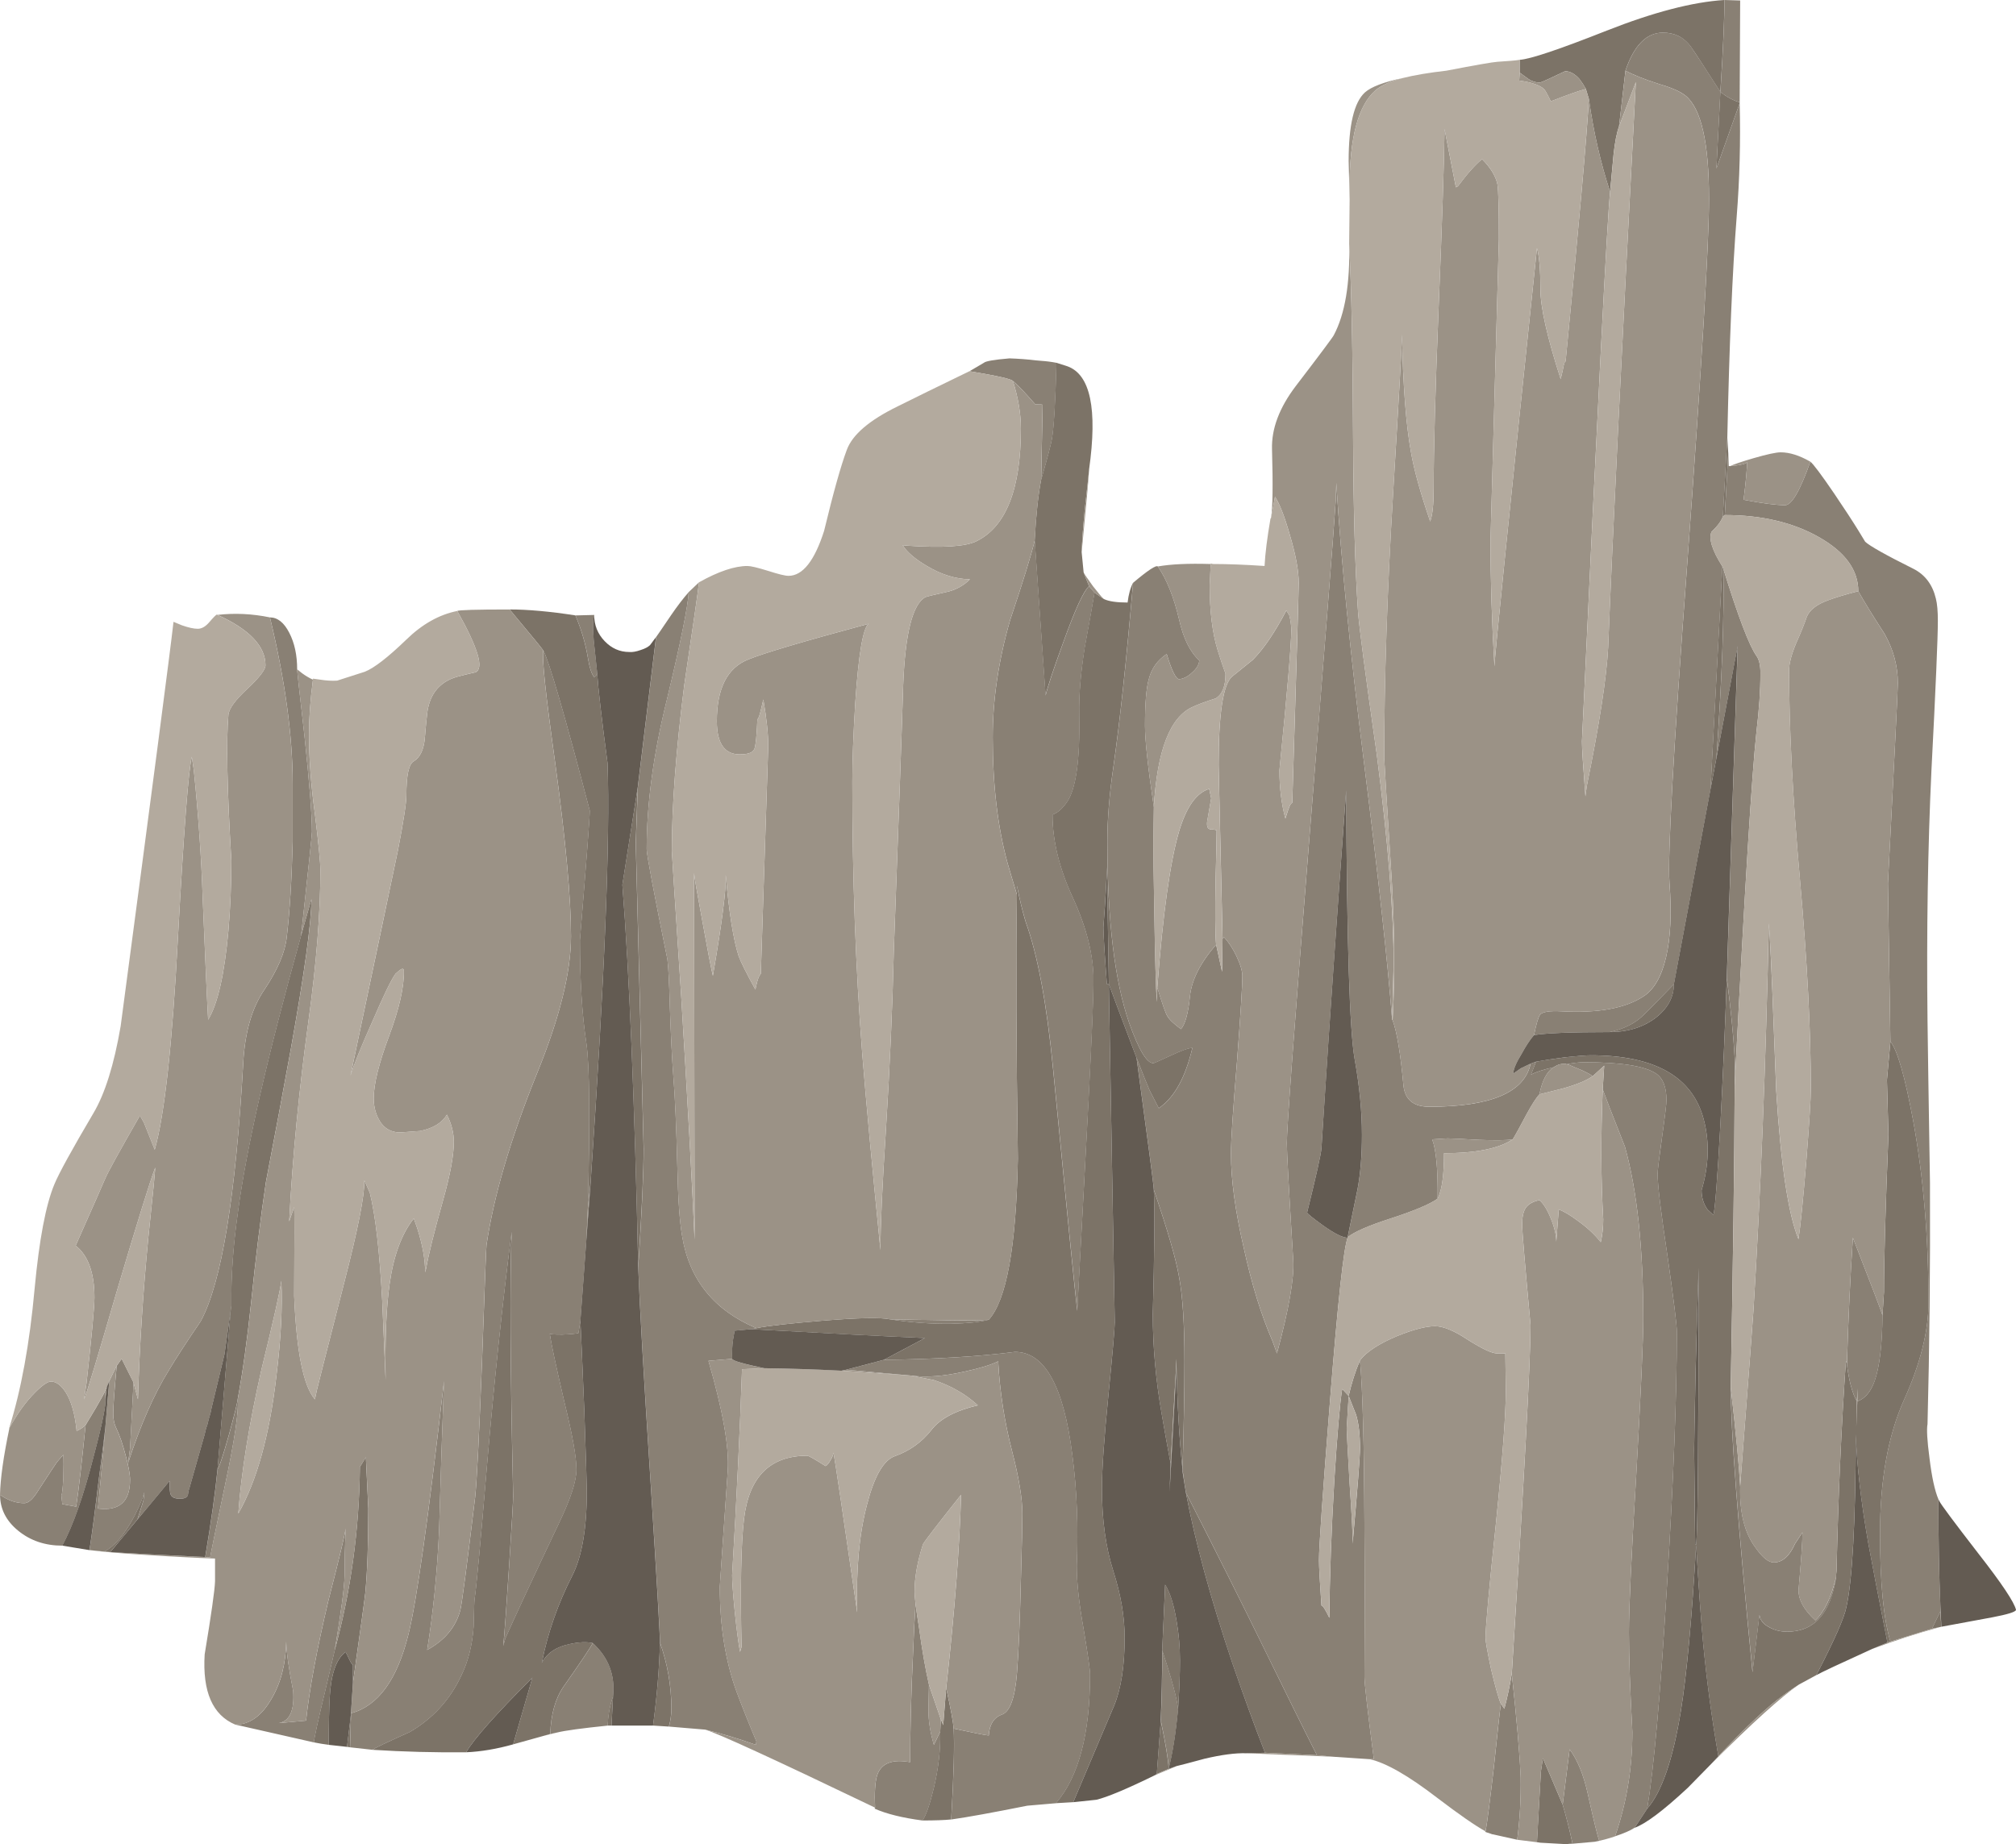
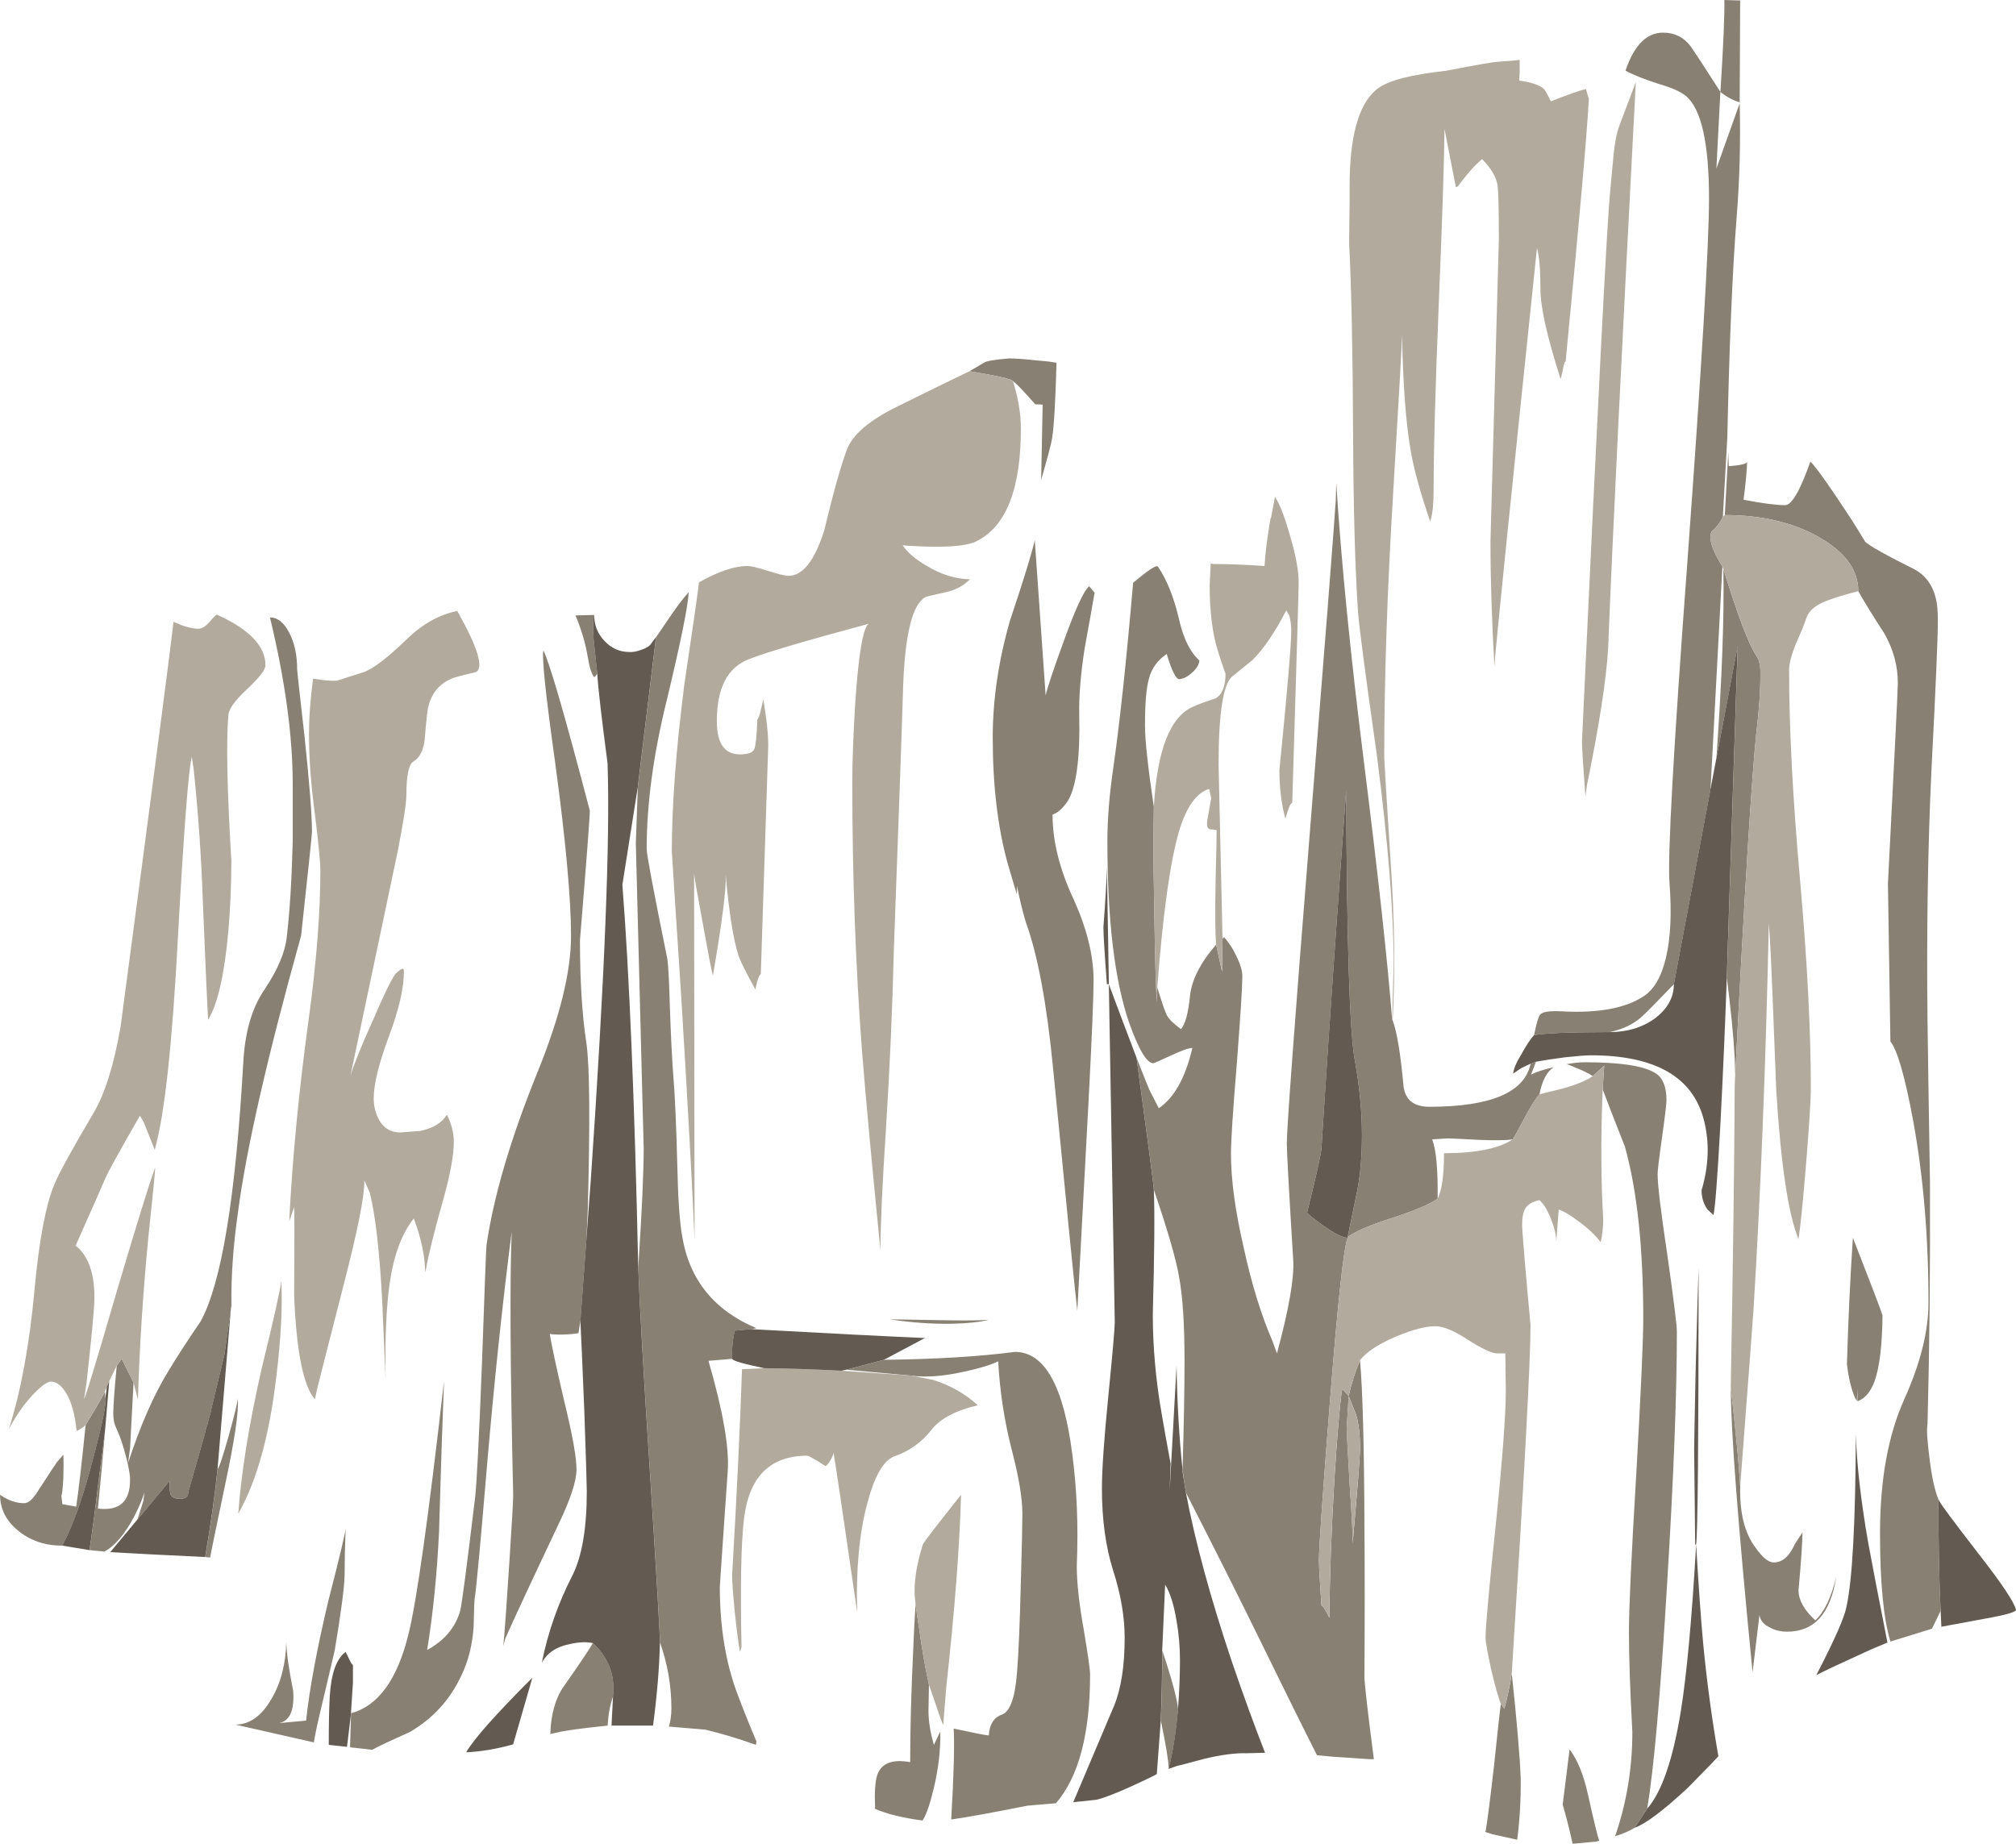
<svg xmlns="http://www.w3.org/2000/svg" xmlns:ns1="http://www.inkscape.org/namespaces/inkscape" id="svg2" xml:space="preserve" viewBox="0 0 203.9 186.55" version="1.1" ns1:version="0.91 r13725">
  <g id="g10" transform="matrix(1.25 0 0 -1.25 0 186.55)">
    <g id="g12">
      <path id="path14" style="fill-rule:evenodd;fill:#898074" d="m139.52 149.24 1.281-0.039-0.039-8.242c-0.539 0.16-1.059 0.441-1.563 0.84l-0.32-6.2 1.883 5.282c0.078-3.067 0-6.121-0.242-9.161-0.348-4.425-0.598-10.386-0.758-17.878l-0.36-6.403c-0.136-0.371-0.441-0.785-0.922-1.238-0.238-0.563 0.055-1.496 0.883-2.801l-0.961-18.039-2.961-15.762c-1.253-1.304-2.093-2.16-2.519-2.558-0.668-0.641-1.559-1.082-2.68-1.321-3.094 0-5.133-0.082-6.121-0.242 0.188 0.91 0.348 1.453 0.481 1.641 0.187 0.242 0.773 0.336 1.761 0.281 2.934-0.16 5.133 0.242 6.598 1.199 0.855 0.536 1.469 1.586 1.84 3.161 0.375 1.601 0.469 3.613 0.281 6.042-0.16 2.161 0.32 10.786 1.441 25.879 1.172 16.028 1.758 25.852 1.758 29.481 0 4.504-0.625 7.277-1.879 8.32-0.425 0.348-1.148 0.664-2.16 0.957-1.172 0.375-2.078 0.735-2.719 1.082 0.692 2.051 1.707 3.078 3.039 3.078 0.934 0 1.68-0.371 2.243-1.117 0.371-0.535 1.172-1.762 2.398-3.68 0.238 3.758 0.344 6.239 0.32 7.438h-0.003zm-0.079-46.039c1.2-3.867 2.094-6.215 2.68-7.039 0.215-0.297 0.32-0.762 0.32-1.402 0-1.387-0.109-2.961-0.32-4.719-0.375-3.469-0.949-12.723-1.719-27.762l-0.043 1.359c-0.105 1.868-0.32 4.016-0.636 6.442 0.476 14.668 0.769 23.629 0.879 26.879l-1.723-9.078c0.457 6.504 0.641 11.613 0.562 15.32zm0.399 9.398 0.039-1.078h0.121c0.902 0.078 1.355 0.199 1.359 0.36 0-0.563-0.093-1.59-0.281-3.082 1.52-0.293 2.641-0.438 3.36-0.438 0.535 0 1.214 1.172 2.042 3.52 0.239-0.188 0.879-1.039 1.918-2.563 0.829-1.223 1.481-2.223 1.961-3l0.559-0.918c0.375-0.348 1.68-1.082 3.922-2.199 0.933-0.481 1.531-1.281 1.797-2.402 0.109-0.426 0.16-1.028 0.16-1.797 0-1.364-0.172-5.403-0.52-12.121-0.293-6.215-0.398-12.961-0.316-20.243 0.023-2 0.09-6.371 0.199-13.117 0.028-6.883-0.039-13.386-0.199-19.519-0.082-0.426-0.027-1.348 0.16-2.762 0.184-1.52 0.426-2.625 0.719-3.32 0-3.278 0.051-6.145 0.16-8.598v-0.48l-0.68-1.403-3.363-1.039c-0.559 1.867-0.84 4.785-0.84 8.762 0 4.316 0.653 7.933 1.961 10.84 1.309 2.906 1.961 5.519 1.961 7.84 0 5.277-0.414 10.187-1.242 14.718-0.664 3.575-1.277 5.707-1.84 6.403l-0.199 12.797c0.531 10.269 0.801 15.667 0.801 16.203 0 1.382-0.36 2.718-1.082 4-0.934 1.437-1.641 2.586-2.118 3.437 0 1.707-1.054 3.16-3.16 4.36-2.109 1.203-4.656 1.8-7.64 1.8l0.277 5.039h0.004zm-13.078-49.48c0.531 0.109 1.011 0.16 1.437 0.16 2.961 0 4.895-0.305 5.801-0.918 0.559-0.375 0.84-1.094 0.84-2.16 0-0.266-0.117-1.266-0.36-3-0.242-1.707-0.359-2.695-0.359-2.961 0-0.879 0.266-3.094 0.801-6.641 0.504-3.547 0.758-5.586 0.758-6.117 0-5.066-0.266-11.933-0.801-20.601-0.531-8.829-1.067-14.829-1.598-18l-1-1.52-0.043-0.039c-0.316-0.215-0.84-0.441-1.558-0.68 0.933 2.692 1.398 5.504 1.398 8.438-0.183 3.387-0.277 6.082-0.277 8.082 0 1.945 0.199 6.226 0.597 12.84 0.375 6.64 0.563 10.812 0.563 12.519 0 5.735-0.496 10.375-1.481 13.918-1.042 2.641-1.64 4.188-1.8 4.641l0.121 1.922-0.922-0.84c-0.371 0.238-0.84 0.465-1.399 0.68-0.347 0.16-0.585 0.25-0.718 0.277zm22.679-24.238c0.106 3.597 0.266 7 0.481 10.199 1.519-3.895 2.316-5.985 2.398-6.281-0.027-2.426-0.242-4.2-0.64-5.321-0.321-0.879-0.785-1.426-1.399-1.636l0.039 1.039-0.082-1c-0.16 0.214-0.332 0.668-0.515 1.359-0.137 0.586-0.231 1.121-0.282 1.602v0.039zm-22.2-38.841c-0.24 1.121-0.51 2.172-0.8 3.16l0.56 4.48c0.641-0.855 1.133-2.066 1.48-3.64 0.481-2.16 0.786-3.414 0.918-3.762l-0.359-0.078-1.801-0.16zm-4.918 13.758c0.399-3.731 0.641-6.52 0.719-8.36 0.027-1.707-0.066-3.398-0.281-5.078l-1.957 0.438c-0.055 0-0.11 0.015-0.16 0.043l-0.481 0.16c0 0.023 0.012 0.039 0.039 0.039 0.133 0.719 0.36 2.48 0.68 5.277 0.32 3.07 0.508 4.75 0.559 5.043l0.281-0.398c0.242 0.902 0.441 1.851 0.601 2.836zm3.399 49.082c-0.559-0.348-0.946-1.082-1.16-2.2-0.239-0.242-0.586-0.773-1.039-1.601-0.508-0.961-0.879-1.641-1.122-2.039-0.503-0.082-1.437-0.094-2.796-0.039-1.387 0.078-2.215 0.117-2.481 0.117l-1.242-0.078c0.32-0.828 0.469-2.43 0.441-4.801-0.64-0.453-1.906-0.988-3.8-1.602-1.813-0.586-2.973-1.093-3.481-1.519 0.375 1.84 0.641 3.133 0.801 3.883 0.238 1.277 0.359 2.746 0.359 4.398 0 1.895-0.199 3.945-0.601 6.16-0.399 2.293-0.625 9.532-0.68 21.719-0.773-10.586-1.371-19.199-1.797-25.84l-0.203-3.121c-0.027-0.453-0.414-2.183-1.16-5.199 0-0.078 0.43-0.426 1.281-1.039 0.934-0.668 1.602-1 2-1-0.32-0.774-0.801-5.227-1.441-13.36-0.586-7.441-0.879-11.679-0.879-12.718 0-0.535 0.066-1.762 0.199-3.684 0.109 0 0.32-0.332 0.641-1 0.027 3.309 0.16 7.016 0.402 11.121 0.238 3.785 0.449 6.254 0.637 7.399l0.523-0.559c0.238 1.039 0.543 2 0.918 2.883 0.215-2.375 0.332-6.844 0.359-13.402 0.028-3.465 0.028-7.532 0-12.2 0-0.535 0.254-2.761 0.762-6.679h-0.32l-2.961 0.199-1.32 0.121c-1.121 2.211-2.598 5.199-4.438 8.957-1.601 3.281-3.656 7.375-6.16 12.281l-0.121 0.719-0.16 1.16c0.105 3.52 0.16 6.442 0.16 8.762 0 3.012-0.149 5.293-0.442 6.84-0.238 1.414-0.918 3.757-2.039 7.039 0 0.265-0.468 3.828-1.398 10.679 0.531-1.359 0.879-2.226 1.039-2.597 0.133-0.27 0.387-0.762 0.758-1.481 1.254 0.852 2.16 2.481 2.719 4.879-0.289 0-0.891-0.215-1.797-0.64-0.856-0.399-1.309-0.598-1.36-0.598-0.535 0-1.187 1.09-1.961 3.277-1.171 3.387-1.761 8.282-1.761 14.68 0 1.789 0.16 3.773 0.48 5.961 0.535 3.734 1.067 8.719 1.602 14.961 1.199 1.012 1.867 1.453 2 1.32 0.718-1.039 1.293-2.469 1.718-4.281 0.348-1.547 0.895-2.652 1.641-3.32-0.027-0.348-0.227-0.68-0.601-1-0.344-0.321-0.692-0.493-1.04-0.52-0.265 0.027-0.597 0.707-1 2.039-0.746-0.504-1.226-1.172-1.437-2-0.215-0.719-0.32-1.984-0.32-3.801 0-1.172 0.238-3.371 0.718-6.597l-0.04-2.961c0-0.824 0.024-2.707 0.078-5.641 0.055-3.547 0.122-5.933 0.2-7.16l0.043 1.16c0.398-1.305 0.664-2.066 0.797-2.281 0.16-0.293 0.535-0.652 1.121-1.078 0.347 0.426 0.586 1.304 0.718 2.64 0.133 1.332 0.844 2.731 2.121 4.2l0.481-2.2 0.039 2.68 0.121 0.121c0.371-0.402 0.707-0.91 1-1.523 0.32-0.664 0.481-1.211 0.481-1.637 0-0.801-0.149-3.137-0.442-7-0.32-3.84-0.48-6.293-0.48-7.363 0-2.106 0.347-4.653 1.039-7.637 0.64-2.934 1.414-5.441 2.32-7.523l0.363-1c0.957 3.55 1.399 6.054 1.317 7.523-0.348 5.652-0.52 8.812-0.52 9.477 0 1.203 0.586 9.16 1.762 23.882 1.305 16.293 2.039 25.68 2.199 28.161l0.039 1.398c0.403-6.371 1.149-13.906 2.242-22.598 1.172-9.359 1.934-16.308 2.278-20.84l0.043-0.043c0.347-0.929 0.64-2.703 0.879-5.316 0.132-1.121 0.828-1.684 2.082-1.684 4.984 0 7.718 1.161 8.199 3.485l0.437 0.156-0.398-1.039c0.402 0.215 1.016 0.414 1.84 0.602zm-16.598-26.602-0.16-2.641c0-0.183 0.078-1.679 0.238-4.476 0.188-2.75 0.266-4.363 0.242-4.844 0.399 4.453 0.598 7.027 0.598 7.723 0 1.117-0.105 2.023-0.316 2.719-0.27 0.667-0.469 1.171-0.602 1.519zm-40.64 2.121l3.04 0.801c4.214 0.051 7.746 0.266 10.601 0.641 2.399 0 3.945-2.774 4.641-8.321 0.371-2.801 0.492-5.801 0.359-9 0-1.336 0.184-3.043 0.559-5.121 0.347-2.082 0.519-3.293 0.519-3.64 0-4.825-0.922-8.305-2.761-10.442l-2.317-0.199c-2.801-0.559-4.855-0.934-6.16-1.117 0.211 3.597 0.277 6.05 0.199 7.359 1.602-0.348 2.547-0.535 2.84-0.559 0.055 0.879 0.398 1.438 1.039 1.68 0.668 0.211 1.082 1.332 1.242 3.36 0.133 1.625 0.239 4.16 0.321 7.597 0.078 2.696 0.117 4.469 0.117 5.321 0 1.226-0.281 2.921-0.84 5.082-0.613 2.371-0.984 4.785-1.117 7.238-0.59-0.293-1.508-0.574-2.762-0.84-1.652-0.371-3.066-0.48-4.238-0.32l-5.282 0.48zm6.161-36.48c-1.629 0.215-2.922 0.535-3.879 0.961l0.039 0.082c-0.055 1.172 0 2.039 0.16 2.597 0.32 0.989 1.211 1.348 2.68 1.082 0 2.614 0.078 5.586 0.238 8.918 0.055 1.469 0.121 2.758 0.199 3.879 0.055-0.476 0.149-1.117 0.281-1.918 0.243-1.785 0.508-3.32 0.801-4.601l-0.039-2.118c0-0.828 0.145-1.75 0.438-2.761l0.519 1.082c0.027-1.469-0.144-2.988-0.519-4.559-0.321-1.336-0.625-2.219-0.918-2.644zm-21.563 95.761c0.082 0.106 0.481 0.692 1.203 1.758 0.531 0.774 1.012 1.403 1.438 1.879-0.051-1.117-0.641-4.012-1.758-8.68-1.094-4.398-1.641-8.437-1.641-12.117 0-0.426 0.559-3.402 1.68-8.922 0.078-0.613 0.145-1.918 0.199-3.918 0.082-2.347 0.176-4.203 0.281-5.562 0.133-1.598 0.239-4.024 0.321-7.277 0.054-2.614 0.187-4.508 0.398-5.68 0.586-3.496 2.586-5.961 6-7.402l-0.398-0.079-1.36-0.121-0.121-0.679c-0.082-0.563-0.105-1.094-0.082-1.602l-1.918-0.16c1.172-4.051 1.692-7.024 1.559-8.918-0.426-6.133-0.641-9.254-0.641-9.359 0-3.2 0.457-6.04 1.364-8.52 0.476-1.281 1.011-2.613 1.597-4l-0.039-0.281c-1.414 0.508-2.785 0.922-4.121 1.238h-0.039c-0.266 0.027-1.227 0.109-2.879 0.242 0.133 0.453 0.199 0.946 0.199 1.481 0 1.812-0.308 3.586-0.922 5.32 0 0.691-0.253 5.012-0.757 12.957-0.563 8.641-0.895 14.453-1 17.441 0.293 4.508 0.437 7.696 0.437 9.559l-0.637 24.723 0.161 4.519 1.476 12.16zm-5.637-48.8-0.48-6.52-0.16-1c-0.215-0.055-0.656-0.094-1.321-0.121-0.668 0-1 0.027-1 0.082 0.106-0.773 0.508-2.641 1.2-5.602 0.64-2.613 0.961-4.414 0.961-5.398 0-0.934-0.481-2.402-1.442-4.402-2.187-4.614-3.625-7.707-4.32-9.278l-0.16-0.601c0.109 1.121 0.269 3.32 0.48 6.601 0.215 3.305 0.321 5.16 0.321 5.559-0.239 10.375-0.282 17.492-0.122 21.359-0.746-5.785-1.41-12.105-2-18.961-0.531-6.347-0.863-9.933-1-10.757-0.023-0.188-0.05-0.934-0.078-2.243-0.105-1.492-0.441-2.812-1-3.957-0.906-1.949-2.293-3.468-4.16-4.562-1.785-0.801-2.801-1.278-3.039-1.438l-1.801 0.2 0.078 2.679v0.078c2.188 0.586 3.735 2.707 4.641 6.364 0.668 2.664 1.629 9.504 2.883 20.515-0.137-3.547-0.27-7.613-0.402-12.199-0.161-3.387-0.481-6.574-0.961-9.559 1.414 0.774 2.308 1.84 2.679 3.2 0.137 0.558 0.535 3.613 1.203 9.16 0.133 1.199 0.321 4.883 0.559 11.039 0.215 6.082 0.332 9.199 0.359 9.359 0.586 3.977 1.946 8.602 4.082 13.883 1.84 4.508 2.758 8.215 2.758 11.117 0 3.043-0.426 7.707-1.277 14-0.777 5.551-1.094 8.59-0.961 9.121 0.48-0.906 1.734-5.226 3.758-12.961 0-0.531-0.266-4.023-0.797-10.476 0-3.281 0.172-6.055 0.519-8.32 0.266-1.817 0.305-6.282 0.118-13.403l-0.118-2.558zm2.161-36.922c-0.243-0.664-0.387-1.453-0.442-2.36-2.082-0.214-3.441-0.398-4.082-0.558l-0.558-0.121c0.054 1.601 0.414 2.882 1.082 3.84 1.386 1.972 2.171 3.148 2.359 3.519 1.277-1.172 1.824-2.613 1.641-4.32zm-22.524 3.722c0-0.027-0.266-1.16-0.797-3.402-0.562-2.316-0.855-3.664-0.883-4.039l-6.359 1.441c1.149 0 2.121 0.692 2.922 2.079 0.762 1.289 1.16 2.835 1.199 4.64 0.012-0.859 0.199-2.191 0.559-4 0.109-1.574-0.278-2.437-1.16-2.598l2.203 0.2c0.265 2.504 0.863 5.73 1.797 9.679 0.906 3.52 1.375 5.481 1.402 5.879-0.055-1.441-0.082-2.707-0.082-3.797-0.024-1.015-0.293-3.043-0.801-6.082zm-18.558 20.36c0.082-0.426-0.239-2-0.961-4.723-0.797-3.117-1.637-5.504-2.52-7.156-1.387 0-2.57 0.398-3.559 1.199-0.988 0.801-1.48 1.774-1.48 2.918 0.641-0.453 1.293-0.68 1.961-0.68 0.293 0 0.613 0.254 0.961 0.762 1.09 1.68 1.652 2.531 1.68 2.559l0.519 0.597c0.024-0.425 0.024-1.066 0-1.918-0.055-0.906-0.109-1.359-0.16-1.359l0.078-0.719 1.121-0.203c0.215 1.442 0.465 3.645 0.762 6.602 0.133 0.215 0.41 0.679 0.84 1.398 0.449 0.777 0.691 1.215 0.718 1.32l0.04-0.597zm13.32 63.238c0.613 0 1.133-0.414 1.558-1.238 0.43-0.828 0.641-1.813 0.641-2.961 0-0.133 0.199-1.961 0.602-5.481 0.398-3.757 0.597-6.32 0.597-7.679 0-0.215-0.293-3.012-0.879-8.399-2.746-9.84-4.453-17.336-5.121-22.48-0.371-2.614-0.543-5.055-0.519-7.321v-0.16l-0.039-0.238-0.52-3.68c-0.426-1.789-0.773-3.226-1.039-4.32l-0.082-0.402c-0.051-0.184-0.105-0.371-0.16-0.559l-0.117-0.48c-0.055-0.106-0.094-0.227-0.121-0.36-0.028-0.133-0.055-0.254-0.082-0.359l-1.239-4.36c-0.054-0.132-0.093-0.32-0.121-0.562-0.078-0.184-0.293-0.277-0.64-0.277-0.426 0-0.68 0.117-0.758 0.359-0.055 0.105-0.082 0.465-0.082 1.078-1.653-2-2.52-3.039-2.598-3.117l0.481 1.519 0.078 0.68c-0.133-0.48-0.399-1.121-0.801-1.918-0.774-1.469-1.586-2.429-2.438-2.883l-1.203 0.121c0.215 1.387 0.469 3.317 0.762 5.801 0.266 1.946 0.441 3.305 0.52 4.078-0.106-1.304-0.305-3.48-0.598-6.519 1.73-0.215 2.598 0.558 2.598 2.32 0 0.453-0.122 1.121-0.36 2-0.238 0.906-0.492 1.641-0.762 2.199-0.16 0.321-0.238 0.707-0.238 1.161 0 0.613 0.094 1.906 0.281 3.878l0.399 0.563 0.961-1.922-0.281-5.32-0.161-1.199c0.989 3.039 2.082 5.535 3.282 7.48 0.64 1.066 1.504 2.398 2.597 4 1.684 3.094 2.828 10.066 3.442 20.922 0.132 2.476 0.707 4.453 1.718 5.918 1.067 1.601 1.668 3.015 1.801 4.242 0.242 2.051 0.403 4.625 0.481 7.719v4.679c0 3.891-0.614 8.383-1.84 13.477zm26.238 0.199c-0.105-0.426-0.117-1.105-0.039-2.039 0.055-0.531 0.149-1.426 0.281-2.679-0.027-0.106-0.105-0.215-0.242-0.321-0.211 0.242-0.383 0.774-0.519 1.602-0.184 1.121-0.52 2.254-1 3.398l1.519 0.039zm33.883 18.922c-0.082 0.16-1.254 0.426-3.52 0.801l1.161 0.68c0.132 0.132 0.824 0.254 2.078 0.359 0.746-0.027 1.453-0.078 2.121-0.16l0.437-0.039c0.43-0.028 0.84-0.082 1.242-0.16v-0.039c-0.082-3.067-0.199-5.094-0.359-6.082-0.055-0.375-0.348-1.493-0.883-3.36l0.121 6.078c0 0.028-0.199 0.043-0.597 0.043-0.934 1.067-1.535 1.692-1.801 1.879zm58.84-89.48c-0.055-2.106 0.359-3.746 1.238-4.918 0.563-0.801 1.055-1.2 1.481-1.2 0.695 0 1.269 0.504 1.718 1.516l0.602 0.922c0-0.719-0.106-2.281-0.32-4.68 0-0.8 0.453-1.613 1.359-2.441 0.723 0.668 1.281 1.828 1.683 3.48-0.453-2.933-1.773-4.398-3.96-4.398-0.536 0-1.016 0.117-1.442 0.359-0.48 0.239-0.746 0.575-0.801 1l-0.558-4.64c-1.172 11.894-1.762 19.574-1.762 23.039 0.426-3.758 0.68-6.438 0.762-8.039zm-58.52 47.922c-0.269 0.878-0.519 1.73-0.761 2.558-0.797 2.906-1.2 6.293-1.2 10.16 0 3.067 0.469 6.227 1.403 9.481 1.066 3.172 1.73 5.332 2 6.48l0.879-12.562c0.132 0.613 0.613 2.054 1.437 4.32 0.961 2.668 1.656 4.176 2.082 4.52l0.441-0.52c-0.132-0.801-0.402-2.293-0.8-4.48-0.321-2.051-0.469-3.825-0.442-5.321 0.082-3.703-0.254-6.093-1-7.16-0.371-0.531-0.758-0.863-1.16-1 0-2.133 0.563-4.398 1.68-6.797 1.094-2.402 1.64-4.601 1.64-6.601 0-1.282-0.132-4.493-0.398-9.641-0.16-3.094-0.469-8.801-0.918-17.117-0.187 1.57-0.84 8.117-1.961 19.64-0.508 5.227-1.242 9.161-2.199 11.797l-0.082 0.282c-0.215 0.718-0.426 1.613-0.641 2.679v-0.718zm-10.28-34.364c1.145-0.023 2.68-0.051 4.602-0.078 1.519-0.027 2.652-0.015 3.398 0.039-0.719-0.187-1.719-0.293-3-0.32-1.625-0.027-3.293 0.094-5 0.359zm-55.398-19.238c0.476 2.828 0.812 5.199 1 7.121 0.132 0.133 0.437 1.051 0.918 2.758 0.453 1.652 0.695 2.629 0.718 2.922 0.082-1.043-0.265-3.375-1.039-7-0.801-3.817-1.199-5.762-1.199-5.84l-0.398 0.039zm78.718-12.32c-0.187-1.973-0.441-3.575-0.761-4.801-0.024 0.695-0.239 1.988-0.637 3.883 0.078 1.867 0.117 3.758 0.117 5.679 0.773-2.32 1.199-3.906 1.281-4.761z" ns1:connector-curvature="0" />
-       <path id="path16" style="fill-rule:evenodd;fill:#7c7367" d="m140.76 140.96v-0.078l-1.883-5.282 0.32 6.2c0.508-0.399 1.028-0.68 1.559-0.84h0.004zm-1.242 8.281c0.027-1.199-0.082-3.68-0.321-7.441-1.226 1.921-2.027 3.148-2.398 3.679-0.563 0.75-1.309 1.121-2.242 1.121-1.332 0-2.348-1.027-3.039-3.078l-0.52-4.52c-0.188-0.508-0.332-1.254-0.441-2.242-0.051-0.586-0.145-1.598-0.282-3.04-0.769 2.348-1.343 4.852-1.718 7.52l-0.239 0.801c-0.16 0.293-0.332 0.558-0.519 0.801-0.375 0.425-0.762 0.636-1.16 0.636-1.282-0.613-1.961-0.918-2.039-0.918-0.348 0-0.657 0.094-0.922 0.282-0.293 0.21-0.532 0.386-0.719 0.519v1.039c0.851 0.051 3.199 0.84 7.039 2.36 3.785 1.492 6.961 2.32 9.52 2.48zm0.242-35.398 0.078-1.243-0.281-5.039-0.161-0.121 0.364 6.403zm17.238-95 0.078-1.243-0.156-0.039-0.602-0.121 0.68 1.403zm-4.039-2.442-0.242-0.082c-0.692 3.496-1.211 6.188-1.559 8.082-0.586 3.36-0.922 6.281-1 8.762-0.027-7.149-0.281-11.801-0.762-13.961-0.16-0.856-0.972-2.695-2.437-5.52l-1.402-0.761c-0.504-0.321-1.094-0.735-1.758-1.239-1.281-1.015-2.867-2.535-4.762-4.562-0.531 3.043-0.945 6.109-1.238 9.199-0.16 1.684-0.348 4.32-0.563 7.922 0.137 0.988 0.203 8.453 0.203 22.398-0.054-1.437-0.132-4.183-0.242-8.238-0.078-3.812-0.121-5.961-0.121-6.441l0.082-7.719h0.082c-0.347-6-0.762-10.492-1.242-13.48-0.641-3.918-1.547-6.547-2.719-7.879 0.531 3.171 1.067 9.171 1.598 18 0.535 8.664 0.801 15.531 0.801 20.597 0 0.535-0.25 2.574-0.758 6.121-0.535 3.547-0.801 5.762-0.801 6.641 0 0.266 0.121 1.254 0.359 2.961 0.243 1.73 0.36 2.73 0.36 3 0 1.066-0.278 1.785-0.84 2.16-0.906 0.613-2.84 0.918-5.801 0.918-0.426 0-0.906-0.055-1.437-0.16-0.082 0.027-0.133 0.039-0.16 0.039-0.321 0-0.586-0.078-0.801-0.238h-0.039v-0.043h-0.039c-0.828-0.184-1.442-0.383-1.844-0.598l0.402 1.039c0.559 0.109 1.348 0.227 2.36 0.359 0.984 0.11 1.679 0.161 2.082 0.161 5.222 0 8.277-1.758 9.156-5.278 0.453-1.789 0.387-3.668-0.199-5.644 0-0.586 0.16-1.106 0.48-1.559l0.481-0.441c0.132 0.508 0.32 2.922 0.558 7.242 0.215 4.055 0.387 8.027 0.524 11.918 0.316-2.426 0.531-4.57 0.636-6.438v-2.281c-0.023-6.16-0.132-14.293-0.32-24.398 0-3.469 0.59-11.149 1.762-23.043l0.558 4.64c0.055-0.425 0.321-0.757 0.801-1 0.426-0.238 0.906-0.359 1.442-0.359 2.187 0 3.507 1.469 3.96 4.402 0 0.161 0.012 0.332 0.04 0.516 0.132 5.977 0.386 11.645 0.757 17l0.082-0.238v-0.039c0.051-0.481 0.149-1.016 0.282-1.602 0.183-0.691 0.359-1.148 0.519-1.359l-0.043-2.078 0.082 2.039c0.614 0.211 1.082 0.757 1.399 1.64 0.402 1.117 0.613 2.891 0.64 5.321l0.121 1.878c0 2.614 0.121 6.868 0.36 12.758l-0.121 4.403 0.281 3.121c0.562-0.696 1.176-2.828 1.84-6.403 0.828-4.531 1.242-9.441 1.242-14.718 0-2.321-0.652-4.934-1.961-7.84-1.309-2.91-1.961-6.52-1.961-10.84 0-3.973 0.277-6.895 0.84-8.762v0.004zm-26.52-13.197c0.293-0.988 0.559-2.039 0.797-3.16-0.16 0-0.332-0.016-0.515-0.039l-2.082 0.117-0.282 0.043 0.321 5.719 0.16 1.082 1.601-3.762zm-37.12 97.559c0.399-0.188 1.039-0.282 1.918-0.282 0.082 0.668 0.227 1.203 0.442 1.602-0.535-6.238-1.067-11.227-1.602-14.961-0.316-2.184-0.48-4.172-0.48-5.957 0-6.402 0.59-11.297 1.761-14.684 0.774-2.183 1.426-3.277 1.961-3.277 0.051 0 0.504 0.199 1.36 0.598 0.906 0.429 1.508 0.64 1.797 0.64-0.559-2.398-1.465-4.027-2.719-4.879-0.371 0.719-0.625 1.215-0.758 1.481-0.16 0.371-0.508 1.238-1.039 2.597-1.254 3.309-2 5.293-2.242 5.961l0.48-27.359c0-0.48-0.172-2.465-0.519-5.961-0.348-3.492-0.52-5.984-0.52-7.48 0-2.532 0.305-4.758 0.918-6.68 0.613-1.918 0.922-3.719 0.922-5.399 0-2.269-0.281-4.093-0.84-5.48-0.426-1.016-1.535-3.629-3.32-7.84l-1.402-0.082c1.839 2.133 2.761 5.613 2.761 10.442 0 0.347-0.172 1.558-0.519 3.64-0.375 2.078-0.559 3.785-0.559 5.117 0.133 3.2 0.012 6.2-0.359 9-0.696 5.547-2.242 8.321-4.641 8.321-2.855-0.371-6.387-0.586-10.601-0.641l3.32 1.762c-3.067 0.129-7.746 0.367-14.039 0.718l0.398 0.083c0.934 0.187 2.707 0.386 5.321 0.601 2.906 0.238 4.734 0.277 5.48 0.117 1.707-0.265 3.371-0.386 5-0.359 1.277 0.027 2.277 0.133 3 0.32 1.438 1.574 2.227 5.918 2.359 13.039-0.132 9.039-0.16 16.16-0.082 21.36v0.722c0.215-1.066 0.43-1.961 0.641-2.683l0.082-0.278c0.961-2.64 1.691-6.574 2.199-11.8 1.121-11.52 1.774-18.067 1.961-19.641 0.453 8.32 0.758 14.027 0.918 17.121 0.266 5.145 0.399 8.359 0.399 9.637 0 2-0.543 4.203-1.637 6.601-1.121 2.399-1.68 4.668-1.68 6.801 0.399 0.133 0.785 0.465 1.16 1 0.746 1.067 1.078 3.453 1 7.16-0.027 1.492 0.118 3.266 0.438 5.321 0.402 2.183 0.668 3.679 0.801 4.48l0.761-0.519zm-1.199 10.441c-0.027-0.32-0.148-1.414-0.359-3.281-0.137-1.442-0.215-2.559-0.242-3.36l0.16-1.64 0.441-1.121c-0.43-0.348-1.121-1.852-2.082-4.52-0.828-2.266-1.305-3.707-1.441-4.32l-0.879 12.562c0.105 2 0.281 3.625 0.519 4.879 0.535 1.867 0.828 2.985 0.883 3.36 0.156 0.988 0.277 3.015 0.356 6.082v0.039l0.882-0.282c1.868-0.664 2.453-3.453 1.762-8.359v-0.039zm-11.16-109.2c-0.535-0.055-1.309-0.082-2.32-0.082 0.293 0.425 0.597 1.308 0.918 2.64 0.375 1.575 0.546 3.094 0.519 4.559l0.043 1 0.199-0.481 0.239 3c0.375-1.707 0.574-2.8 0.601-3.277 0.078-1.309 0.012-3.762-0.199-7.359zm-24.121 7.597c0.32 2.403 0.508 4.641 0.558 6.719 0.614-1.73 0.922-3.504 0.922-5.316 0-0.535-0.066-1.028-0.199-1.485l-1.281 0.082zm-3.68 0c0.051 0.907 0.199 1.696 0.442 2.36l-0.122-2.36h-0.32zm-7.64-1.519 1.558 5.398c-2.957-2.957-4.746-4.972-5.359-6.039-2.504-0.027-5.039 0.039-7.598 0.199 0.238 0.161 1.254 0.641 3.039 1.442 1.867 1.094 3.254 2.613 4.16 4.558 0.559 1.149 0.895 2.469 1 3.961 0.028 1.309 0.055 2.055 0.078 2.243 0.137 0.824 0.469 4.41 1 10.757 0.59 6.852 1.254 13.176 2 18.961-0.16-3.867-0.117-10.988 0.122-21.359 0-0.402-0.106-2.254-0.321-5.563-0.211-3.277-0.371-5.476-0.48-6.597l0.16 0.597c0.695 1.575 2.133 4.668 4.32 9.282 0.961 2 1.442 3.468 1.442 4.398 0 0.988-0.321 2.789-0.961 5.402-0.692 2.961-1.094 4.829-1.2 5.598 0-0.051 0.332-0.078 1-0.078 0.665 0.027 1.106 0.066 1.321 0.121l0.16 1c0.051-0.961 0.16-3.414 0.32-7.359 0.133-3.867 0.199-6.016 0.199-6.442 0-2.988-0.386-5.254-1.16-6.8-1.175-2.293-2-4.653-2.48-7.083 0.426 0.801 1.187 1.309 2.281 1.524 0.719 0.16 1.332 0.184 1.84 0.078-0.188-0.375-0.973-1.547-2.359-3.519-0.668-0.961-1.028-2.243-1.082-3.84l-0.559-0.16-2.441-0.68zm-12.961 5v1.441c-0.051 0-0.133 0.106-0.239 0.321-0.187 0.398-0.308 0.636-0.359 0.718-0.75-0.558-1.176-1.773-1.281-3.64-0.055-1.016-0.078-2.309-0.078-3.879-0.403 0.051-0.801 0.117-1.204 0.199 0.028 0.371 0.321 1.719 0.883 4.039 0.531 2.238 0.797 3.375 0.797 3.398 1.309 4.774 1.988 9.735 2.043 14.883 0.024 0 0.184 0.254 0.481 0.758l0.199-4.156c0-2.856-0.082-5.121-0.242-6.801-0.051-0.508-0.387-2.934-1-7.281zm19.761 81.68c0.078-1.227 0.36-3.653 0.84-7.282 0.215-6.16-0.238-17.41-1.359-33.758l-0.242-2.281c0.187 7.121 0.148 11.586-0.118 13.403-0.347 2.265-0.519 5.039-0.519 8.32 0.531 6.449 0.797 9.945 0.797 10.476-2.024 7.735-3.278 12.055-3.758 12.961-0.055 0.106-0.961 1.215-2.723 3.321 1.469 0 3.242-0.16 5.321-0.481 0.48-1.144 0.816-2.277 1-3.398 0.136-0.828 0.308-1.36 0.519-1.602 0.137 0.106 0.215 0.215 0.242 0.321zm91.039 8.64 0.082-0.199c0.079-3.707-0.109-8.816-0.562-15.32l-0.481-2.52 0.961 18.039zm-9.121-37.68c1.121 0.243 2.016 0.68 2.684 1.321 0.426 0.398 1.266 1.254 2.519 2.558 0-1.066-0.507-1.984-1.519-2.757-1.016-0.75-2.242-1.122-3.684-1.122zm-40.957 8.481c0-0.586 0.094-2.121 0.281-4.602h0.161l-0.161 9.481c-0.017-0.903-0.111-2.531-0.283-4.879zm-70.045-38.16c-0.023-0.293-0.265-1.266-0.718-2.922-0.481-1.707-0.786-2.625-0.918-2.758l1.078 12.961 0.039 0.238v0.16c-0.024 2.266 0.148 4.707 0.519 7.321 0.668 5.148 2.375 12.64 5.121 22.48l0.84 2.961c0-1.894-0.558-5.961-1.679-12.203-0.586-3.227-1.254-6.785-2-10.68-0.426-2.851-0.825-6.105-1.2-9.757-0.32-3.04-0.679-5.641-1.082-7.801zm-10.797-12.36c0.852 0.454 1.664 1.414 2.438 2.879 0.402 0.801 0.668 1.442 0.801 1.918l-0.078-0.679-0.481-1.52-2.199-2.641-0.481 0.043zm43.2 23.039c-0.293 13.442-0.719 23.747-1.282 30.918l1.243 7.883-0.161-4.519 0.637-24.723c0-1.867-0.144-5.051-0.437-9.559zm-23.563-38.839l0.32 2.64-0.078-2.679-0.242 0.039zm65.281 45.078c1.121-3.282 1.801-5.625 2.039-7.039 0.293-1.547 0.442-3.828 0.442-6.84 0-2.32-0.051-5.242-0.16-8.762-0.266 2.586-0.426 5.387-0.481 8.402v0.559l-0.48-8.48c-0.239 1.281-0.481 2.613-0.719 4-0.48 2.746-0.719 5.441-0.719 8.082 0.133 4.933 0.16 8.293 0.078 10.078zm9-45.559c-0.851 2.188-1.734 4.602-2.64 7.238-1.758 5.227-3.012 9.829-3.758 13.801 2.504-4.906 4.559-9 6.16-12.277 1.84-3.762 3.317-6.75 4.438-8.961l-4.2 0.199zm-8.32 8.281 0.242 5.321c0.399-0.641 0.707-1.617 0.918-2.922 0.188-1.067 0.281-2.133 0.281-3.199 0-1.149-0.054-2.469-0.16-3.961-0.082 0.855-0.508 2.441-1.281 4.761zm-0.437-10 0.32 4.321c0.397-1.895 0.612-3.188 0.636-3.883l-0.039-0.039-0.918-0.399z" ns1:connector-curvature="0" />
-       <path id="path18" style="fill-rule:evenodd;fill:#9b9286" d="m146.48 111.88c-0.828-2.348-1.507-3.52-2.039-3.52-0.718 0-1.839 0.145-3.363 0.438 0.188 1.492 0.281 2.519 0.281 3.082-0.004-0.161-0.457-0.282-1.359-0.36 0.242 0.133 0.867 0.344 1.879 0.641 1.094 0.316 1.828 0.476 2.203 0.476 0.719 0 1.52-0.253 2.398-0.757zm6.481-95.481 3.359 1.039 0.602 0.121c-1.844-0.508-3.656-1.093-5.442-1.761l1.239 0.519 0.242 0.082zm-14.52-9.922 0.598 0.641c1.895 2.027 3.481 3.547 4.762 4.562 0.664 0.504 1.254 0.918 1.758 1.239-1.411-0.961-3.786-3.106-7.118-6.442zm11.84 29.364-0.082-2.043 0.039 2.082 0.082 1-0.039-1.039zm2.039 6.957c-0.082 0.293-0.882 2.386-2.398 6.281-0.215-3.199-0.375-6.602-0.484-10.199l-0.079 0.238c-0.375-5.359-0.625-11.024-0.761-17-0.024-0.184-0.039-0.359-0.039-0.52-0.399-1.652-0.961-2.812-1.68-3.48-0.906 0.828-1.359 1.641-1.359 2.441 0.214 2.403 0.32 3.961 0.32 4.68l-0.602-0.918c-0.453-1.016-1.027-1.52-1.718-1.52-0.426 0-0.922 0.399-1.481 1.2-0.879 1.172-1.293 2.812-1.242 4.918 0.723 9.441 1.082 14.215 1.082 14.32 0.586 9.574 1 20 1.242 31.281l0.078-1.121c0.106-1.812 0.281-5.961 0.52-12.437 0.375-5.977 0.972-9.977 1.801-12 0.16 1.011 0.371 3.144 0.64 6.398 0.238 3.066 0.36 4.984 0.36 5.758 0 4.723-0.293 10.375-0.883 16.961-0.586 6.586-0.879 12.226-0.879 16.922 0 0.531 0.187 1.25 0.562 2.16 0.426 0.957 0.703 1.652 0.84 2.078 0.211 0.613 0.813 1.094 1.797 1.441 0.563 0.211 1.363 0.454 2.402 0.719 0.481-0.855 1.184-2 2.118-3.441 0.722-1.278 1.082-2.614 1.082-4 0-0.532-0.266-5.934-0.801-16.199l0.199-12.801-0.281-3.117 0.121-4.403c-0.238-5.89-0.359-10.144-0.359-12.758l-0.12-1.881zm-22.64 18.282c0.16-0.453 0.761-2 1.8-4.641 0.985-3.547 1.481-8.187 1.481-13.918 0-1.707-0.188-5.883-0.559-12.519-0.402-6.614-0.601-10.895-0.601-12.84 0-2 0.094-4.695 0.281-8.082 0-2.934-0.469-5.746-1.402-8.442-0.532-0.183-1.078-0.332-1.641-0.437l0.363 0.078c-0.136 0.348-0.441 1.602-0.922 3.762-0.347 1.574-0.839 2.785-1.48 3.64l-0.559-4.48-1.601 3.758-0.16-1.078-0.317-5.719-1.601 0.199c0.215 1.68 0.304 3.371 0.281 5.078-0.082 1.84-0.32 4.629-0.719 8.36 1.012 15.949 1.516 25.347 1.516 28.203-0.449 4.906-0.68 7.625-0.68 8.16 0 0.586 0.094 1.023 0.281 1.316 0.215 0.321 0.586 0.535 1.121 0.641 0.317-0.266 0.626-0.758 0.918-1.481 0.293-0.718 0.442-1.347 0.442-1.878l0.199 2.601c0.402-0.137 0.918-0.441 1.559-0.922 0.75-0.535 1.359-1.105 1.843-1.719 0.133 0.586 0.2 1.2 0.2 1.84-0.188 3.145-0.203 6.653-0.043 10.52zm-8.239-49.719c-0.054-0.293-0.242-1.976-0.562-5.043-0.317-2.801-0.547-4.558-0.68-5.277-0.824 0.453-2.133 1.359-3.918 2.719-2.32 1.785-4.133 2.824-5.441 3.117h0.32c-0.508 3.922-0.762 6.148-0.762 6.683 0.028 4.664 0.028 8.731 0 12.2-0.023 6.558-0.144 11.027-0.359 13.398 0.535 0.695 1.535 1.348 3 1.961 1.309 0.531 2.336 0.801 3.082 0.801 0.668 0 1.559-0.375 2.68-1.121 1.148-0.719 1.922-1.082 2.32-1.082h0.68l0.039-3c0-1.918-0.266-5.504-0.801-10.758-0.559-5.282-0.84-8.375-0.84-9.282 0-0.265 0.149-1.093 0.442-2.48 0.347-1.465 0.613-2.41 0.8-2.836zm-19.08-3.961l4.2-0.199 1.32-0.121-7.039 0.281 1.519 0.039zm-7.84-1.32 0.679 0.238-1.801-0.758 0.204 0.121 0.918 0.399zm-17.36 3.281c-0.027 0.481-0.226 1.57-0.601 3.277 0.695 6.293 1.093 11.508 1.203 15.641-1.867-2.348-2.895-3.68-3.082-4-0.453-1.414-0.68-2.691-0.68-3.84 0-0.187 0.027-0.519 0.078-1-0.078-1.121-0.144-2.414-0.199-3.879-0.16-3.332-0.238-6.308-0.238-8.922-1.469 0.27-2.36-0.089-2.68-1.078-0.16-0.558-0.215-1.425-0.16-2.601-8.16 3.922-12.746 6.027-13.762 6.32 1.336-0.32 2.707-0.734 4.121-1.238l0.039 0.277c-0.586 1.387-1.121 2.723-1.597 4-0.907 2.481-1.364 5.32-1.364 8.52 0 0.109 0.215 3.226 0.641 9.363 0.133 1.891-0.387 4.863-1.559 8.918l1.918 0.16c0.055-0.16 0.922-0.414 2.602-0.762l-1.801-0.078c-0.16-4.722-0.426-10.281-0.801-16.679 0-0.481 0.067-1.43 0.203-2.844 0.161-1.543 0.305-2.664 0.438-3.356l0.121 0.399c-0.105 4.933-0.039 8.386 0.199 10.359 0.403 3.414 2.106 5.121 5.121 5.121 0.106 0 0.602-0.281 1.481-0.84 0.133 0.078 0.265 0.239 0.398 0.477 0.133 0.215 0.215 0.414 0.242 0.601 0.106-0.507 0.747-4.812 1.918-12.917-0.105 3.437 0.161 6.359 0.801 8.757 0.586 2.266 1.332 3.559 2.238 3.883 1.204 0.426 2.188 1.133 2.961 2.117 0.696 0.907 1.946 1.575 3.762 2-0.988 0.907-2.176 1.586-3.562 2.043l-1.797 0.356-5.684 0.402 0.402 0.082 5.282-0.484c1.172-0.156 2.586-0.051 4.238 0.32 1.254 0.27 2.172 0.547 2.762 0.84 0.133-2.449 0.504-4.863 1.117-7.238 0.559-2.161 0.84-3.852 0.84-5.078 0-0.856-0.039-2.629-0.117-5.321-0.082-3.441-0.188-5.976-0.321-7.601-0.16-2.028-0.574-3.149-1.242-3.36-0.641-0.242-0.984-0.801-1.039-1.679-0.293 0.027-1.238 0.214-2.84 0.562zm-32.64-0.441 0.558 0.121-1.117-0.281 0.559 0.16zm-16.801-1 0.359-0.039 0.242-0.039-0.601 0.078zm-3.68 87.16 0.402-0.32c0.293-0.215 0.586-0.387 0.879-0.52-0.215-1.652-0.32-3.121-0.32-4.398 0-1.977 0.16-4.137 0.48-6.481 0.293-2.375 0.442-3.894 0.442-4.562 0-3.438-0.32-7.493-0.961-12.161-0.773-5.625-1.293-11.039-1.563-16.238l0.403 1.16c0.027-0.347 0.027-2.746 0-7.199 0.187-4.508 0.746-7.293 1.679-8.359l0.161 0.758c0.054 0.242 0.785 3.121 2.199 8.64 1.121 4.348 1.668 7.117 1.64 8.32l0.442-1c0.453-1.816 0.785-4.707 1-8.679 0-0.082 0.09-2.227 0.277-6.442-0.054 3.282 0.055 5.852 0.321 7.719 0.32 2.293 0.972 4.067 1.96 5.32l0.282-0.8c0.426-1.332 0.636-2.52 0.636-3.559l0.082 0.32c0.188 1.094 0.641 2.918 1.36 5.481 0.586 2.078 0.879 3.664 0.879 4.758 0 0.722-0.184 1.453-0.559 2.199-0.398-0.664-1.121-1.106-2.16-1.32-1.012-0.079-1.547-0.118-1.602-0.118-0.851 0-1.464 0.414-1.839 1.239-0.211 0.453-0.321 0.961-0.321 1.523 0 1.145 0.414 2.824 1.242 5.039 0.825 2.211 1.227 3.985 1.2 5.317-0.028 0.16-0.149 0.16-0.36 0l-0.32-0.278c-0.348-0.48-0.973-1.773-1.879-3.879-0.906-2.027-1.496-3.484-1.762-4.363 2.161 10.242 3.442 16.32 3.84 18.242 0.453 2.344 0.68 3.824 0.68 4.438 0 1.629 0.199 2.55 0.601 2.761 0.481 0.293 0.774 0.868 0.879 1.719 0.082 0.988 0.149 1.695 0.2 2.121 0.082 0.719 0.296 1.321 0.64 1.801 0.426 0.586 1.028 0.984 1.801 1.199 0.398 0.106 0.895 0.227 1.48 0.36 0.692 0.32 0.2 1.972-1.48 4.961 0.078 0.078 1.492 0.121 4.238 0.121 1.762-2.11 2.668-3.215 2.723-3.321-0.133-0.535 0.184-3.574 0.961-9.121 0.851-6.293 1.277-10.961 1.277-14 0-2.906-0.918-6.613-2.758-11.117-2.136-5.281-3.496-9.91-4.082-13.883-0.027-0.16-0.148-3.281-0.359-9.359-0.238-6.16-0.426-9.84-0.559-11.039-0.668-5.547-1.066-8.602-1.203-9.16-0.371-1.36-1.265-2.426-2.679-3.203 0.48 2.988 0.8 6.175 0.961 9.562 0.132 4.586 0.265 8.652 0.402 12.199-1.254-11.011-2.215-17.851-2.883-20.519-0.906-3.653-2.453-5.774-4.641-6.36l0.161 2.481c0.613 4.347 0.949 6.773 1 7.281 0.16 1.68 0.242 3.945 0.242 6.801l-0.199 4.156c-0.297-0.504-0.457-0.758-0.481-0.758-0.055-5.148-0.734-10.105-2.043-14.879 0.508 3.039 0.777 5.067 0.801 6.079 0 1.093 0.027 2.359 0.082 3.8-0.027-0.398-0.496-2.359-1.402-5.879-0.934-3.949-1.532-7.175-1.797-9.679l-2.203-0.203c0.882 0.16 1.269 1.027 1.16 2.601-0.36 1.809-0.547 3.141-0.559 4-0.039-1.805-0.437-3.351-1.199-4.64-0.801-1.387-1.773-2.083-2.922-2.083-1.84 0.774-2.664 2.668-2.48 5.684 0.535 3.227 0.816 5.199 0.839 5.918v1.84c-1.57 0.055-3.386 0.148-5.437 0.281-2.133 0.133-3.707 0.266-4.723 0.399l1.203-0.118 0.481-0.043c1.73-0.105 4.293-0.238 7.68-0.398l0.398-0.039c0 0.078 0.398 2.027 1.199 5.84 0.774 3.625 1.121 5.961 1.039 7 0.403 2.16 0.762 4.758 1.082 7.801 0.375 3.652 0.774 6.906 1.2 9.757 0.746 3.895 1.414 7.453 2 10.68 1.121 6.242 1.679 10.309 1.679 12.199l-0.84-2.957c0.586 5.387 0.879 8.188 0.879 8.399 0 1.359-0.199 3.922-0.597 7.679-0.403 3.52-0.602 5.348-0.602 5.481zm-2.199 4.199c1.226-5.094 1.84-9.586 1.84-13.48v-4.68c-0.078-3.094-0.239-5.664-0.481-7.719-0.133-1.226-0.734-2.64-1.801-4.238-1.011-1.469-1.586-3.442-1.718-5.922-0.614-10.852-1.758-17.828-3.442-20.922-1.093-1.598-1.957-2.93-2.597-4-1.2-1.945-2.293-4.437-3.282-7.476l0.161 1.199 0.281 5.32 0.359-1.359c0.133 4.316 0.414 8.679 0.84 13.078 0.375 3.547 0.559 5.441 0.559 5.68-0.426-1.118-1.465-4.465-3.118-10.04-1.574-5.414-2.453-8.32-2.64-8.718l0.199 1.32c0.426 3.84 0.641 6.145 0.641 6.918 0 2-0.508 3.402-1.52 4.199 1.387 3.121 2.184 4.934 2.399 5.442 0.214 0.507 1.148 2.199 2.8 5.082l0.321-0.563 0.879-2.199c0.8 2.828 1.425 8.562 1.878 17.199 0.481 8.723 0.856 13.586 1.122 14.602l0.16-1.082c0.375-3.68 0.613-7.118 0.718-10.317 0.215-5.254 0.364-8.551 0.442-9.883 0.773 1.254 1.32 3.653 1.64 7.2 0.161 1.894 0.239 3.789 0.239 5.683-0.344 5.731-0.426 9.664-0.239 11.797 0.051 0.508 0.575 1.215 1.559 2.121 0.961 0.906 1.441 1.535 1.441 1.879 0 1.547-1.292 2.906-3.878 4.082 1.386 0.16 2.796 0.094 4.238-0.203zm-14.918-65.359c-0.297-2.957-0.547-5.16-0.762-6.602l-1.121 0.203-0.078 0.719c0.051 0 0.105 0.453 0.16 1.359 0.024 0.852 0.024 1.493 0 1.918l-0.519-0.597c-0.028-0.028-0.59-0.879-1.68-2.559-0.348-0.508-0.668-0.762-0.961-0.762-0.668 0-1.32 0.227-1.961 0.68 0.027 1.309 0.281 3.109 0.762 5.402 0.636 1.172 1.332 2.133 2.078 2.879 0.586 0.586 1.015 0.879 1.281 0.879 0.426 0 0.824-0.293 1.199-0.879 0.453-0.718 0.746-1.758 0.879-3.121 0.293 0.133 0.535 0.293 0.723 0.481zm73.078 8.519c-0.746-0.051-1.879-0.066-3.398-0.039-1.922 0.027-3.457 0.051-4.602 0.078-0.746 0.16-2.574 0.121-5.48-0.117-2.614-0.215-4.387-0.414-5.321-0.601-3.414 1.441-5.414 3.906-6 7.402-0.211 1.172-0.344 3.066-0.398 5.68-0.082 3.253-0.188 5.679-0.321 7.277-0.105 1.363-0.199 3.215-0.281 5.562-0.054 2-0.121 3.305-0.199 3.918-1.121 5.52-1.68 8.496-1.68 8.922 0 3.68 0.547 7.719 1.641 12.121 1.117 4.664 1.707 7.559 1.758 8.68l0.84 0.797c-0.079-0.719-0.481-3.504-1.2-8.359-0.664-5.25-1-9.719-1-13.399 0-0.105 0.254-4.039 0.762-11.801 0.531-8.718 0.891-15.265 1.078-19.64l-0.039 29.678c0-0.214 0.227-1.531 0.68-3.961 0.426-2.371 0.707-3.824 0.84-4.359 0.746 4.32 1.093 7.039 1.039 8.16 0.269-3.039 0.613-5.226 1.043-6.558 0.16-0.454 0.613-1.36 1.359-2.719 0.106 0.531 0.211 0.906 0.32 1.117l0.118 0.16 0.601 18.442c0 0.961-0.133 2.214-0.398 3.757l-0.16-0.679c-0.137-0.614-0.243-0.918-0.321-0.918-0.054-1.336-0.136-2.133-0.242-2.403-0.105-0.265-0.426-0.41-0.961-0.437-1.383-0.106-2.078 0.785-2.078 2.68 0 2.664 0.855 4.332 2.559 5 1.226 0.504 4.468 1.464 9.722 2.879-0.453-0.321-0.816-2.454-1.082-6.399-0.16-2.613-0.238-4.746-0.238-6.402 0-7.68 0.266-15 0.801-21.957 0.316-3.95 0.812-9.254 1.476-15.922 0 2 0.149 5.238 0.442 9.719 0.32 5.121 0.535 9.949 0.64 14.48 0.399 10.828 0.653 18 0.758 21.52 0.16 4.187 0.762 6.562 1.801 7.121 0.133 0.054 0.68 0.187 1.641 0.398 0.773 0.16 1.425 0.508 1.96 1.043-1.175 0.024-2.335 0.387-3.48 1.078-0.961 0.563-1.613 1.121-1.961 1.68l0.402-0.039c2.852-0.188 4.704-0.067 5.559 0.359 2.398 1.176 3.602 4.215 3.602 9.121 0 1.2-0.215 2.481-0.641 3.84 0.266-0.187 0.867-0.812 1.801-1.879 0.398 0 0.597-0.015 0.597-0.043l-0.121-6.08c-0.238-1.254-0.41-2.879-0.515-4.879-0.27-1.148-0.934-3.308-2-6.48-0.934-3.254-1.403-6.414-1.403-9.481 0-3.867 0.403-7.254 1.2-10.16 0.242-0.828 0.492-1.68 0.761-2.558-0.082-5.204-0.054-12.321 0.078-21.364-0.132-7.117-0.918-11.465-2.359-13.039zm8.121 68.762c-0.027-0.586-0.226-2.801-0.601-6.641 0.027 0.801 0.105 1.918 0.242 3.36 0.211 1.867 0.332 2.961 0.359 3.281zm1.199-10.441-0.761 0.519-0.438 0.52-0.441 1.121c0.082-0.16 0.332-0.535 0.758-1.121 0.457-0.586 0.75-0.934 0.882-1.039zm8.641 2.839-0.082-1.718c0-2.106 0.215-3.852 0.641-5.243 0.214-0.691 0.425-1.332 0.64-1.918 0-1.015-0.265-1.679-0.801-2-0.773-0.242-1.386-0.468-1.839-0.679-1.84-0.801-2.895-3.508-3.161-8.121-0.48 3.226-0.718 5.425-0.718 6.601 0 1.813 0.105 3.078 0.32 3.797 0.211 0.828 0.691 1.496 1.437 2 0.403-1.332 0.735-2.012 1-2.039 0.348 0.027 0.696 0.199 1.043 0.52 0.371 0.32 0.571 0.652 0.598 1-0.746 0.668-1.293 1.773-1.641 3.32-0.425 1.816-1 3.242-1.718 4.281 1.039 0.188 2.468 0.254 4.281 0.199zm14.68-36.879c-0.348 4.532-1.106 11.481-2.282 20.84-1.093 8.692-1.839 16.227-2.238 22.602l-0.043-1.402c-0.156-2.481-0.89-11.868-2.199-28.161-1.172-14.718-1.758-22.679-1.758-23.879 0-0.668 0.172-3.828 0.52-9.48 0.082-1.469-0.36-3.973-1.321-7.52l-0.359 1c-0.906 2.079-1.68 4.586-2.32 7.52-0.692 2.984-1.039 5.531-1.039 7.641 0 1.066 0.16 3.519 0.48 7.359 0.293 3.867 0.441 6.199 0.441 7 0 0.426-0.16 0.973-0.484 1.641-0.293 0.613-0.625 1.117-1 1.519l-0.117-0.121-0.32 14.082c0 4.106 0.359 6.477 1.078 7.117 0.297 0.242 0.855 0.696 1.683 1.36 0.879 0.882 1.785 2.214 2.719 4l0.242-0.399c0.106-0.426 0.156-0.828 0.156-1.199 0-1.148-0.316-4.922-0.957-11.32 0-1.414 0.157-2.719 0.481-3.922 0.16 0.535 0.293 0.906 0.398 1.121 0.078 0.105 0.133 0.16 0.16 0.16 0.348 11.332 0.52 17.266 0.52 17.801 0 0.984-0.242 2.281-0.719 3.879-0.425 1.492-0.828 2.519-1.199 3.082l-0.32-1.723c0.133 0.828 0.16 2.68 0.078 5.563-0.051 1.652 0.586 3.359 1.922 5.117 2 2.613 3.023 3.988 3.078 4.121 0.906 1.707 1.32 4.176 1.242 7.398 0.184-3.652 0.293-8.84 0.316-15.558 0.028-6 0.161-10.746 0.403-14.239 0.082-1.148 0.586-5 1.519-11.562 0.907-7.039 1.36-12.691 1.36-16.957l-0.121-4.481zm0.839 76.2c-1.015-0.266-1.746-0.602-2.199-1-1.386-1.227-2.082-3.813-2.082-7.758v-1l-0.078 3.039c0 2.906 0.438 4.758 1.317 5.559 0.507 0.453 1.523 0.839 3.042 1.16zm10.641-77.442c-0.32-0.371-0.656-0.879-1-1.515-0.43-0.696-0.656-1.231-0.683-1.602l0.64 0.441 0.762 0.36c-0.481-2.32-3.215-3.481-8.199-3.481-1.254 0-1.95 0.559-2.082 1.68-0.239 2.613-0.532 4.387-0.879 5.32 0.211 3.891 0.16 8.145-0.16 12.758-0.348 5.442-0.52 8.266-0.52 8.481 0 6.375 0.238 13.507 0.719 21.398 0.48 7.895 0.719 12.176 0.719 12.844 0.082-4.11 0.32-7.27 0.722-9.481 0.238-1.414 0.758-3.296 1.559-5.64 0.187 0.504 0.281 1.386 0.281 2.64 0 3.172 0.133 8.028 0.398 14.559 0.293 7.145 0.454 12 0.481 14.559l0.918-4.719 0.16 0.082c0.773 1.039 1.43 1.773 1.961 2.199 0.691-0.695 1.105-1.375 1.242-2.043 0.078-0.476 0.117-1.957 0.117-4.437l-0.679-24.403c0-3.144 0.105-6.531 0.32-10.16 0.027 0.883 1.172 12.16 3.441 33.844 0.184-0.641 0.278-1.75 0.278-3.32 0-1.469 0.547-3.895 1.64-7.282l0.161 0.68c0.054 0.32 0.105 0.547 0.16 0.68l0.078 0.082c1.094 11.199 1.722 18.277 1.883 21.238 0.375-2.668 0.945-5.172 1.718-7.52-0.238-2.214-1-17.039-2.281-44.48 0-0.535 0.094-2.012 0.281-4.441l0.121 0.882c1.012 4.957 1.586 8.68 1.719 11.161 0.348 8.773 1.094 24.023 2.242 45.757l-1.363-3.597 0.524 4.519c0.636-0.347 1.542-0.707 2.718-1.082 1.012-0.293 1.731-0.613 2.16-0.961 1.25-1.039 1.879-3.812 1.879-8.316 0-3.629-0.586-13.453-1.757-29.481-1.122-15.093-1.602-23.722-1.442-25.882 0.184-2.426 0.094-4.438-0.281-6.039-0.375-1.575-0.988-2.625-1.84-3.161-1.469-0.961-3.668-1.359-6.602-1.199-0.984 0.051-1.574-0.039-1.757-0.281-0.133-0.188-0.289-0.731-0.477-1.641zm16.238-4.117v2.277l0.039-1.359-0.039-0.918zm-17.961-4.32c-1.117-0.746-2.972-1.121-5.558-1.121 0-1.785-0.172-3.012-0.52-3.68 0.028 2.375-0.121 3.973-0.441 4.801l1.242 0.078c0.266 0 1.094-0.039 2.481-0.117 1.359-0.055 2.293-0.043 2.796 0.039zm2.161 3.64c0.214 1.118 0.601 1.852 1.16 2.2h0.043v0.039h0.039c0.211 0.16 0.48 0.242 0.801 0.242 0.023 0 0.078-0.016 0.16-0.043 0.133-0.024 0.371-0.117 0.718-0.277 0.559-0.215 1.028-0.442 1.399-0.68-0.481-0.348-1.281-0.684-2.399-1-1.093-0.27-1.734-0.43-1.921-0.481zm32.44-41.363l0.078-1.719-0.078 1.243v0.48-0.004zm-28.68 122.72c-0.535-0.133-1.48-0.469-2.84-1-0.292 0.613-0.48 0.945-0.558 1-0.348 0.32-1.016 0.547-2 0.679l0.039 0.641c0.184-0.133 0.426-0.309 0.719-0.519 0.265-0.188 0.574-0.282 0.918-0.282 0.082 0 0.761 0.305 2.043 0.918 0.398 0 0.785-0.211 1.16-0.636 0.187-0.243 0.359-0.508 0.519-0.801zm-29.922-69.241c-1.277-1.465-1.984-2.868-2.117-4.2s-0.375-2.214-0.719-2.64c-0.589 0.426-0.96 0.789-1.121 1.082-0.132 0.211-0.402 0.972-0.8 2.277 0.453 5.977 1.039 10.188 1.761 12.641 0.586 1.976 1.399 3.121 2.438 3.441l0.16-0.762c0-0.023-0.094-0.558-0.277-1.597-0.137-0.614-0.043-0.922 0.277-0.922 0.215 0 0.359-0.024 0.441-0.078 0-0.586-0.027-1.906-0.082-3.961-0.05-2.641-0.039-4.399 0.039-5.281zm-50.957-23.918 0.118 2.558 0.242 2.281-0.36-4.839zm-38.8-11.879-0.121-0.961-0.04 0.597 0.161 0.364zm-0.121-3.321 0.32 3.797 0.601 1.242c-0.187-1.972-0.281-3.265-0.281-3.878 0-0.454 0.078-0.84 0.238-1.161 0.27-0.562 0.524-1.293 0.762-2.203 0.238-0.879 0.36-1.547 0.36-2 0-1.758-0.868-2.531-2.598-2.316 0.293 3.039 0.492 5.211 0.598 6.519zm14.242 11.918c-0.082-0.746-0.617-3.132-1.602-7.16-1.015-4.48-1.64-8.371-1.879-11.679 1.492 2.613 2.52 6.308 3.078 11.082 0.375 3.066 0.508 5.652 0.403 7.757zm72.437-6.879-0.558-10.199 0.082 2.281 0.476 8.477v-0.559zm0.481-8.402 0.16-1.156-0.117 0.758c-0.032 0.132-0.043 0.265-0.043 0.398zm-19.559-20.199-0.043-1-0.519-1.078c-0.293 1.011-0.438 1.933-0.438 2.758l0.039 2.121 0.961-2.801z" ns1:connector-curvature="0" />
      <path id="path20" style="fill-rule:evenodd;fill:#b3aa9e" d="m10.801 37.361-0.961 1.918-0.399-0.559-0.601-1.242-0.199-0.48-0.161-0.36c-0.027-0.105-0.265-0.546-0.718-1.32-0.43-0.719-0.707-1.183-0.84-1.398-0.188-0.188-0.43-0.348-0.723-0.481-0.133 1.36-0.426 2.399-0.879 3.121-0.375 0.586-0.773 0.879-1.199 0.879-0.266 0-0.695-0.293-1.281-0.879-0.746-0.75-1.442-1.707-2.078-2.883l-0.043-0.078c0.988 3.118 1.679 6.907 2.082 11.36 0.371 3.972 0.906 6.785 1.597 8.441 0.375 0.906 1.43 2.824 3.161 5.758 0.933 1.574 1.668 3.918 2.203 7.039 2.586 19.441 4.011 30.348 4.277 32.723l0.68-0.282c0.535-0.187 0.961-0.281 1.281-0.281s0.625 0.176 0.922 0.52c0.344 0.402 0.558 0.617 0.637 0.64l0.043-0.039c2.586-1.172 3.878-2.535 3.878-4.078 0-0.348-0.48-0.976-1.441-1.883-0.984-0.906-1.504-1.613-1.559-2.117-0.187-2.137-0.105-6.066 0.239-11.801 0-1.894-0.078-3.789-0.239-5.683-0.32-3.543-0.867-5.946-1.64-7.199-0.078 1.335-0.227 4.628-0.442 9.882-0.105 3.2-0.343 6.641-0.718 10.321l-0.16 1.078c-0.266-1.012-0.641-5.879-1.122-14.598-0.453-8.64-1.078-14.375-1.878-17.203l-0.879 2.203-0.321 0.559c-1.652-2.883-2.586-4.574-2.8-5.082-0.215-0.504-1.012-2.317-2.399-5.438 1.012-0.801 1.52-2.203 1.52-4.203 0-0.773-0.215-3.078-0.641-6.918l-0.199-1.32c0.187 0.398 1.066 3.304 2.64 8.719 1.653 5.574 2.692 8.921 3.118 10.043 0-0.243-0.184-2.137-0.559-5.684-0.426-4.399-0.707-8.758-0.84-13.078l-0.359 1.359v0.004zm26.199 62.438c1.68-2.985 2.172-4.637 1.48-4.957-0.585-0.137-1.082-0.254-1.48-0.364-0.773-0.211-1.375-0.613-1.801-1.199-0.344-0.48-0.558-1.078-0.64-1.801-0.051-0.426-0.118-1.133-0.2-2.117-0.105-0.855-0.398-1.426-0.879-1.723-0.402-0.211-0.601-1.132-0.601-2.757 0-0.614-0.227-2.094-0.68-4.442-0.398-1.918-1.679-8-3.84-18.238 0.266 0.879 0.852 2.332 1.762 4.359 0.906 2.106 1.531 3.399 1.879 3.879l0.32 0.281c0.215 0.161 0.332 0.161 0.36 0 0.027-1.332-0.375-3.105-1.2-5.32-0.828-2.211-1.242-3.894-1.242-5.039 0-0.559 0.11-1.066 0.321-1.519 0.375-0.829 0.988-1.243 1.839-1.243 0.055 0 0.59 0.043 1.602 0.121 1.039 0.215 1.762 0.653 2.16 1.321 0.371-0.746 0.559-1.481 0.559-2.199 0-1.094-0.293-2.68-0.879-4.762-0.719-2.559-1.172-4.387-1.36-5.481l-0.082-0.32c0 1.039-0.21 2.227-0.636 3.563l-0.282 0.796c-0.988-1.25-1.64-3.023-1.96-5.32-0.266-1.863-0.375-4.437-0.321-7.719-0.187 4.215-0.277 6.364-0.277 6.442-0.215 3.972-0.547 6.867-1 8.679l-0.442 1c0.028-1.199-0.519-3.972-1.64-8.32-1.414-5.519-2.145-8.398-2.199-8.637l-0.161-0.761c-0.933 1.066-1.492 3.851-1.679 8.359 0.027 4.453 0.027 6.852 0 7.199l-0.403-1.16c0.27 5.203 0.79 10.613 1.563 16.242 0.641 4.664 0.961 8.719 0.961 12.16 0 0.665-0.149 2.184-0.442 4.559-0.32 2.348-0.48 4.508-0.48 6.481 0 1.281 0.105 2.746 0.32 4.398v0.082l0.602-0.082c0.476-0.078 0.933-0.105 1.359-0.078l2.239 0.719c0.746 0.293 1.867 1.16 3.359 2.601 1.281 1.25 2.656 2.024 4.121 2.317zm41.441 19.402c2.266-0.375 3.438-0.641 3.52-0.801 0.426-1.359 0.641-2.64 0.641-3.84 0-4.906-1.204-7.945-3.602-9.121-0.855-0.426-2.707-0.547-5.559-0.359l-0.402 0.039c0.348-0.559 1-1.117 1.961-1.68 1.145-0.691 2.305-1.054 3.48-1.078-0.535-0.535-1.187-0.883-1.96-1.043-0.961-0.211-1.508-0.344-1.641-0.398-1.039-0.56-1.641-2.934-1.801-7.121-0.105-3.52-0.359-10.692-0.758-21.52-0.105-4.531-0.32-9.359-0.64-14.48-0.293-4.481-0.442-7.719-0.442-9.719-0.664 6.668-1.16 11.972-1.476 15.922-0.535 6.957-0.801 14.277-0.801 21.957 0 1.656 0.078 3.789 0.238 6.402 0.266 3.945 0.629 6.078 1.082 6.399-5.254-1.415-8.496-2.375-9.722-2.879-1.704-0.668-2.559-2.336-2.559-5 0-1.895 0.695-2.786 2.078-2.68 0.535 0.027 0.856 0.172 0.961 0.437 0.109 0.27 0.188 1.067 0.242 2.403 0.078 0 0.184 0.304 0.321 0.918l0.16 0.679c0.265-1.543 0.398-2.796 0.398-3.757l-0.601-18.442-0.118-0.16c-0.109-0.211-0.214-0.586-0.32-1.117-0.746 1.359-1.199 2.265-1.359 2.719-0.43 1.332-0.774 3.519-1.043 6.558 0.054-1.117-0.293-3.84-1.039-8.16-0.133 0.535-0.414 1.988-0.84 4.363-0.453 2.426-0.68 3.746-0.68 3.957l0.039-29.679c-0.187 4.375-0.547 10.922-1.078 19.64-0.508 7.762-0.762 11.692-0.762 11.801 0 3.68 0.336 8.149 1 13.399 0.719 4.855 1.121 7.64 1.2 8.359 1.574 0.883 2.882 1.32 3.921 1.32 0.266 0 0.825-0.133 1.68-0.398 0.828-0.266 1.371-0.399 1.641-0.399 1.144 0 2.105 1.211 2.879 3.637 0.746 3.094 1.359 5.281 1.84 6.563 0.453 1.226 1.828 2.398 4.121 3.519 1.281 0.641 3.214 1.586 5.8 2.84zm24.399-11.883 0.32 1.723c0.375-0.563 0.774-1.586 1.199-3.082 0.481-1.598 0.719-2.891 0.719-3.879 0-0.535-0.172-6.465-0.519-17.801-0.024 0-0.079-0.051-0.161-0.16-0.105-0.211-0.238-0.586-0.398-1.117-0.32 1.199-0.48 2.504-0.48 3.918 0.64 6.398 0.96 10.175 0.96 11.32 0 0.375-0.054 0.773-0.16 1.199l-0.242 0.403c-0.933-1.79-1.84-3.122-2.719-4-0.824-0.668-1.386-1.122-1.679-1.364-0.719-0.636-1.082-3.011-1.082-7.117l0.32-14.082-0.039-2.68-0.481 2.2c-0.078 0.882-0.089 2.64-0.039 5.281 0.055 2.055 0.082 3.375 0.082 3.961-0.082 0.054-0.226 0.078-0.441 0.078-0.32 0-0.414 0.308-0.281 0.922 0.185 1.04 0.279 1.575 0.279 1.598l-0.16 0.762c-1.039-0.32-1.852-1.465-2.442-3.441-0.718-2.453-1.304-6.664-1.757-12.641l-0.039-1.156c-0.082 1.223-0.149 3.613-0.204 7.156-0.05 2.934-0.078 4.817-0.078 5.641l0.039 2.961c0.266 4.613 1.321 7.32 3.161 8.121 0.453 0.211 1.066 0.437 1.839 0.679 0.536 0.321 0.801 0.985 0.801 2-0.215 0.586-0.426 1.227-0.64 1.918-0.426 1.387-0.641 3.137-0.641 5.243l0.082 1.718v0.039c0.051 0 0.105-0.011 0.16-0.039 1.227 0 2.625-0.054 4.199-0.16 0.051 1.016 0.215 2.293 0.481 3.84l0.039 0.039zm6.359 25.844v1c0 3.945 0.696 6.531 2.082 7.758 0.453 0.398 1.184 0.734 2.199 1 0.961 0.242 2.149 0.441 3.559 0.601 2.348 0.453 3.723 0.692 4.121 0.719 0.879 0.055 1.481 0.105 1.801 0.16v-1.039l-0.039-0.641c0.984-0.132 1.652-0.359 2-0.679 0.078-0.055 0.266-0.387 0.558-1 1.36 0.531 2.305 0.867 2.84 1l0.239-0.801c-0.161-2.961-0.786-10.039-1.879-21.238l-0.082-0.082c-0.051-0.133-0.106-0.36-0.16-0.68l-0.161-0.68c-1.089 3.387-1.636 5.813-1.636 7.282 0 1.57-0.094 2.679-0.282 3.32-2.265-21.684-3.414-32.961-3.441-33.844-0.211 3.629-0.32 7.016-0.32 10.16l0.679 24.403c0 2.48-0.039 3.961-0.117 4.437-0.133 0.668-0.547 1.348-1.238 2.043-0.535-0.426-1.188-1.16-1.961-2.199l-0.16-0.082-0.922 4.719c-0.024-2.559-0.184-7.414-0.481-14.559-0.265-6.535-0.398-11.387-0.398-14.559 0-1.254-0.094-2.136-0.281-2.64-0.797 2.344-1.321 4.226-1.559 5.64-0.398 2.211-0.64 5.371-0.719 9.481 0-0.668-0.242-4.949-0.718-12.844-0.48-7.89-0.72-15.025-0.72-21.4 0-0.215 0.176-3.039 0.52-8.481 0.32-4.613 0.375-8.867 0.16-12.758l-0.039 0.039 0.121 4.481c0 4.266-0.453 9.918-1.364 16.961-0.933 6.558-1.437 10.414-1.519 11.558-0.238 3.493-0.371 8.243-0.399 14.243-0.027 6.718-0.132 11.906-0.32 15.558l0.039 3.641zm21.082 0.558c0.133 1.442 0.227 2.454 0.281 3.04 0.106 0.988 0.25 1.734 0.438 2.242l1.359 3.597c-1.144-21.734-1.89-36.984-2.238-45.757-0.133-2.481-0.707-6.204-1.719-11.161l-0.121-0.882c-0.18 2.428-0.28 3.905-0.28 4.44 1.281 27.441 2.039 42.266 2.281 44.48zm20.078-32.32c-1.039-0.265-1.839-0.508-2.398-0.719-0.988-0.347-1.586-0.828-1.801-1.441-0.133-0.426-0.414-1.121-0.84-2.078-0.375-0.91-0.558-1.629-0.558-2.16 0-4.696 0.293-10.336 0.879-16.922s0.879-12.238 0.879-16.961c0-0.774-0.118-2.692-0.36-5.758-0.265-3.254-0.48-5.387-0.64-6.398-0.825 2.023-1.426 6.023-1.797 12-0.243 6.476-0.414 10.625-0.524 12.437l-0.078 1.121c-0.242-11.281-0.652-21.707-1.242-31.281 0-0.105-0.359-4.879-1.078-14.32-0.082 1.601-0.336 4.281-0.762 8.043 0.188 10.105 0.293 18.238 0.32 24.398l0.039 0.918c0.774 15.043 1.348 24.297 1.723 27.762 0.211 1.761 0.317 3.332 0.317 4.719 0 0.64-0.106 1.109-0.317 1.402-0.586 0.824-1.48 3.172-2.683 7.039l-0.079 0.199c-0.828 1.309-1.121 2.242-0.882 2.801 0.484 0.453 0.789 0.867 0.921 1.238l0.161 0.121c2.984 0 5.531-0.597 7.64-1.8 2.106-1.2 3.16-2.653 3.16-4.36zm-20.68-40.32c-0.16-3.867-0.145-7.375 0.043-10.52 0-0.64-0.071-1.254-0.203-1.84-0.481 0.614-1.094 1.188-1.84 1.719-0.641 0.481-1.16 0.789-1.559 0.922l-0.199-2.601c0 0.535-0.149 1.16-0.442 1.878-0.292 0.723-0.601 1.215-0.918 1.481-0.535-0.106-0.91-0.317-1.121-0.641-0.187-0.293-0.281-0.73-0.281-1.316 0-0.535 0.227-3.254 0.68-8.16 0-2.856-0.504-12.254-1.52-28.2-0.16-0.988-0.359-1.933-0.597-2.839l-0.282 0.398c-0.187 0.426-0.453 1.371-0.8 2.84-0.293 1.387-0.442 2.215-0.442 2.48 0 0.907 0.281 4 0.84 9.282 0.535 5.25 0.801 8.839 0.801 10.757l-0.039 3h-0.68c-0.398 0-1.176 0.36-2.32 1.082-1.121 0.747-2.012 1.118-2.68 1.118-0.746 0-1.773-0.266-3.082-0.801-1.465-0.613-2.465-1.266-3-1.957-0.371-0.883-0.68-1.84-0.918-2.883l-0.519 0.563c-0.188-1.149-0.403-3.614-0.641-7.403-0.238-4.105-0.375-7.812-0.399-11.117-0.32 0.664-0.535 1-0.64 1-0.133 1.918-0.199 3.145-0.199 3.68 0 1.039 0.289 5.281 0.879 12.718 0.64 8.133 1.121 12.586 1.437 13.36v0.039c0.508 0.43 1.668 0.933 3.484 1.523 1.891 0.614 3.157 1.145 3.797 1.598 0.348 0.668 0.52 1.895 0.52 3.68 2.586 0 4.441 0.375 5.562 1.121 0.239 0.398 0.614 1.078 1.118 2.039 0.453 0.828 0.8 1.359 1.042 1.601 0.184 0.051 0.825 0.215 1.918 0.481 1.122 0.32 1.918 0.652 2.399 1l0.922 0.84-0.121-1.922zm-67.84-22.559c2.027-0.027 4.105-0.094 6.238-0.203l5.684-0.398 1.797-0.36c1.386-0.453 2.574-1.133 3.562-2.039-1.816-0.426-3.066-1.094-3.762-2-0.773-0.988-1.757-1.695-2.961-2.121-0.906-0.32-1.652-1.613-2.238-3.879-0.64-2.402-0.906-5.32-0.801-8.761-1.171 8.109-1.812 12.414-1.918 12.921-0.027-0.187-0.109-0.386-0.242-0.601-0.133-0.238-0.265-0.399-0.398-0.481-0.879 0.563-1.375 0.84-1.481 0.84-3.015 0-4.718-1.707-5.121-5.121-0.238-1.973-0.304-5.426-0.199-10.355l-0.121-0.403c-0.133 0.692-0.277 1.813-0.438 3.36-0.136 1.414-0.203 2.359-0.203 2.84 0.375 6.402 0.641 11.96 0.801 16.679l1.801 0.082zm-39.078 7.078c0.105-2.105-0.028-4.691-0.403-7.757-0.558-4.774-1.586-8.469-3.078-11.082 0.239 3.308 0.864 7.199 1.879 11.679 0.985 4.028 1.52 6.414 1.602 7.16zm86.359-9.32c0.133-0.348 0.332-0.852 0.598-1.519 0.215-0.692 0.32-1.598 0.32-2.719 0-0.692-0.199-3.266-0.601-7.719 0.027 0.48-0.051 2.094-0.239 4.84-0.16 2.801-0.238 4.293-0.238 4.48l0.16 2.641v-0.004zm-32.562-23.641-0.239-3-0.199 0.481-0.961 2.801c-0.293 1.281-0.558 2.812-0.801 4.601-0.132 0.797-0.226 1.442-0.281 1.918-0.051 0.481-0.078 0.813-0.078 1 0 1.149 0.227 2.426 0.68 3.84 0.187 0.32 1.215 1.652 3.082 4-0.11-4.133-0.508-9.348-1.203-15.641z" ns1:connector-curvature="0" />
      <path id="path22" style="fill-rule:evenodd;fill:#635b52" d="m157 19.318c-0.105 2.457-0.16 5.32-0.16 8.602l0.082-0.16c0.105-0.239 1.156-1.653 3.156-4.239 1.895-2.426 2.91-3.949 3.043-4.558-0.027-0.161-0.668-0.364-1.922-0.602-1.758-0.32-3.133-0.574-4.117-0.762l-0.082 1.723v-0.004zm-4.281-3-1.239-0.516c-2.585-1.175-4.093-1.882-4.519-2.121 1.465 2.825 2.277 4.668 2.437 5.52 0.481 2.16 0.735 6.812 0.762 13.961 0.078-2.481 0.414-5.402 1-8.762 0.348-1.894 0.867-4.586 1.559-8.082zm-13.68-9.199-0.6-0.641-1.88-1.918c-1.973-1.84-3.414-2.918-4.321-3.242l0.043 0.043 1 1.52c1.172 1.332 2.078 3.961 2.719 7.879 0.48 2.988 0.895 7.48 1.238 13.48h-0.078l-0.082 7.723c0 0.476 0.043 2.625 0.121 6.437 0.106 4.055 0.188 6.801 0.239 8.242 0-13.949-0.067-21.414-0.2-22.402 0.215-3.598 0.403-6.238 0.563-7.918 0.293-3.094 0.707-6.16 1.238-9.203zm-45.118 2.883-0.32-4.321-0.204-0.121c-2.238-1.093-3.796-1.746-4.679-1.961l-1.879-0.199c1.785 4.215 2.894 6.828 3.32 7.84 0.559 1.387 0.84 3.215 0.84 5.48 0 1.68-0.309 3.481-0.922 5.399-0.613 1.922-0.918 4.148-0.918 6.683 0 1.493 0.172 3.985 0.52 7.481 0.347 3.492 0.519 5.48 0.519 5.957l-0.48 27.363c0.242-0.668 0.988-2.656 2.242-5.961 0.93-6.855 1.398-10.414 1.398-10.679 0.079-1.789 0.051-5.149-0.082-10.082 0-2.641 0.243-5.332 0.723-8.079 0.238-1.386 0.477-2.722 0.719-4l-0.082-2.281 0.562 10.199c0.051-3.011 0.211-5.812 0.481-8.398 0-0.133 0.011-0.27 0.039-0.402l0.121-0.758 0.117-0.719c0.75-3.976 2-8.574 3.762-13.801 0.906-2.64 1.785-5.054 2.64-7.242l-1.52-0.039c-0.883 0.027-2-0.121-3.363-0.441-1.278-0.344-2.039-0.547-2.278-0.598l-0.679-0.242 0.039 0.039c0.32 1.23 0.574 2.828 0.761 4.801 0.106 1.496 0.157 2.816 0.157 3.961 0 1.066-0.09 2.132-0.278 3.199-0.215 1.308-0.523 2.281-0.922 2.922l-0.238-5.321c0-1.921-0.039-3.812-0.121-5.679h0.004zm-42.281 36.718c0.105-2.988 0.437-8.8 1-17.441 0.504-7.945 0.757-12.266 0.757-12.961-0.05-2.078-0.238-4.316-0.558-6.719h-3.36l0.122 2.364c0.183 1.703-0.364 3.144-1.641 4.316-0.508 0.109-1.121 0.082-1.84-0.078-1.094-0.215-1.855-0.723-2.281-1.52 0.48 2.426 1.305 4.786 2.48 7.079 0.774 1.546 1.16 3.816 1.16 6.8 0 0.426-0.066 2.575-0.199 6.442-0.16 3.945-0.269 6.398-0.32 7.359l0.48 6.52 0.36 4.839c1.121 16.348 1.574 27.598 1.359 33.758-0.48 3.629-0.762 6.055-0.84 7.282-0.132 1.253-0.226 2.148-0.281 2.679-0.078 0.934-0.066 1.613 0.039 2.039 0-0.824 0.281-1.531 0.844-2.117 0.558-0.586 1.223-0.883 2-0.883 0.238-0.023 0.547 0.028 0.918 0.16 0.348 0.11 0.601 0.243 0.762 0.403l0.476 0.64-1.476-12.16-1.243-7.883c0.563-7.171 0.989-17.476 1.282-30.918zm-13.922-39.281c0.613 1.067 2.402 3.082 5.359 6.039l-1.558-5.398c-1.332-0.375-2.598-0.586-3.801-0.641zm-9.321 3.082-0.32-2.64-0.359 0.039-1.117 0.121c0 1.574 0.023 2.867 0.078 3.879 0.105 1.867 0.535 3.082 1.281 3.64 0.051-0.082 0.172-0.32 0.359-0.718 0.106-0.215 0.188-0.321 0.239-0.321v-1.441l-0.161-2.481v-0.078zm-19.878 23.16c-0.079-0.773-0.254-2.132-0.52-4.082-0.293-2.48-0.547-4.414-0.762-5.8l-2.199 0.363c0.883 1.652 1.723 4.039 2.52 7.156 0.722 2.723 1.043 4.293 0.961 4.723l0.121 0.957 0.199 0.48-0.32-3.797zm115.6 31.797c0.984 0.16 3.024 0.242 6.117 0.242 1.442 0 2.668 0.375 3.684 1.122 1.012 0.773 1.516 1.691 1.516 2.757l2.96 15.762 0.481 2.52 1.719 9.078c-0.106-3.25-0.399-12.211-0.879-26.879-0.133-3.895-0.309-7.867-0.52-11.918-0.238-4.32-0.426-6.735-0.558-7.242l-0.481 0.441c-0.32 0.453-0.48 0.973-0.48 1.559 0.586 1.972 0.652 3.855 0.199 5.64-0.879 3.52-3.934 5.282-9.16 5.282-0.399 0-1.094-0.055-2.082-0.161-1.012-0.132-1.797-0.254-2.36-0.359l-0.437-0.16-0.762-0.36-0.64-0.441c0.027 0.375 0.253 0.906 0.683 1.602 0.344 0.636 0.68 1.144 1 1.515zm-15.08-16.398c-0.398 0-1.066 0.332-2 1-0.851 0.613-1.277 0.961-1.277 1.039 0.746 3.016 1.133 4.75 1.16 5.199l0.199 3.121c0.426 6.641 1.024 15.254 1.801 25.84 0.051-12.184 0.277-19.426 0.68-21.719 0.398-2.215 0.597-4.265 0.597-6.16 0-1.652-0.121-3.121-0.359-4.398-0.16-0.75-0.426-2.039-0.801-3.883v-0.039zm-40.962-10.762c-2.133 0.109-4.211 0.176-6.238 0.203-1.68 0.348-2.547 0.598-2.602 0.758-0.023 0.508 0 1.039 0.082 1.602l0.121 0.679 1.36 0.121c6.293-0.347 10.972-0.586 14.039-0.718l-3.32-1.762-3.04-0.801-0.402-0.082zm21.203 35.883c0.176 2.348 0.266 3.976 0.281 4.879l0.161-9.481h-0.161c-0.187 2.481-0.281 4.016-0.281 4.602zm-71.679-43.84c-0.188-1.922-0.524-4.293-1-7.121-3.387 0.16-5.95 0.293-7.68 0.398l2.199 2.641c0.078 0.082 0.945 1.121 2.598 3.121 0-0.613 0.027-0.973 0.082-1.082 0.078-0.238 0.332-0.359 0.758-0.359 0.347 0 0.562 0.093 0.64 0.281 0.028 0.238 0.067 0.426 0.121 0.559l1.239 4.363c0.027 0.105 0.054 0.223 0.082 0.355 0.027 0.137 0.066 0.254 0.121 0.364l0.117 0.48c0.055 0.184 0.109 0.371 0.16 0.559l0.082 0.398c0.266 1.094 0.613 2.535 1.039 4.32l0.52 3.68-1.078-12.961v0.004z" ns1:connector-curvature="0" />
    </g>
  </g>
</svg>